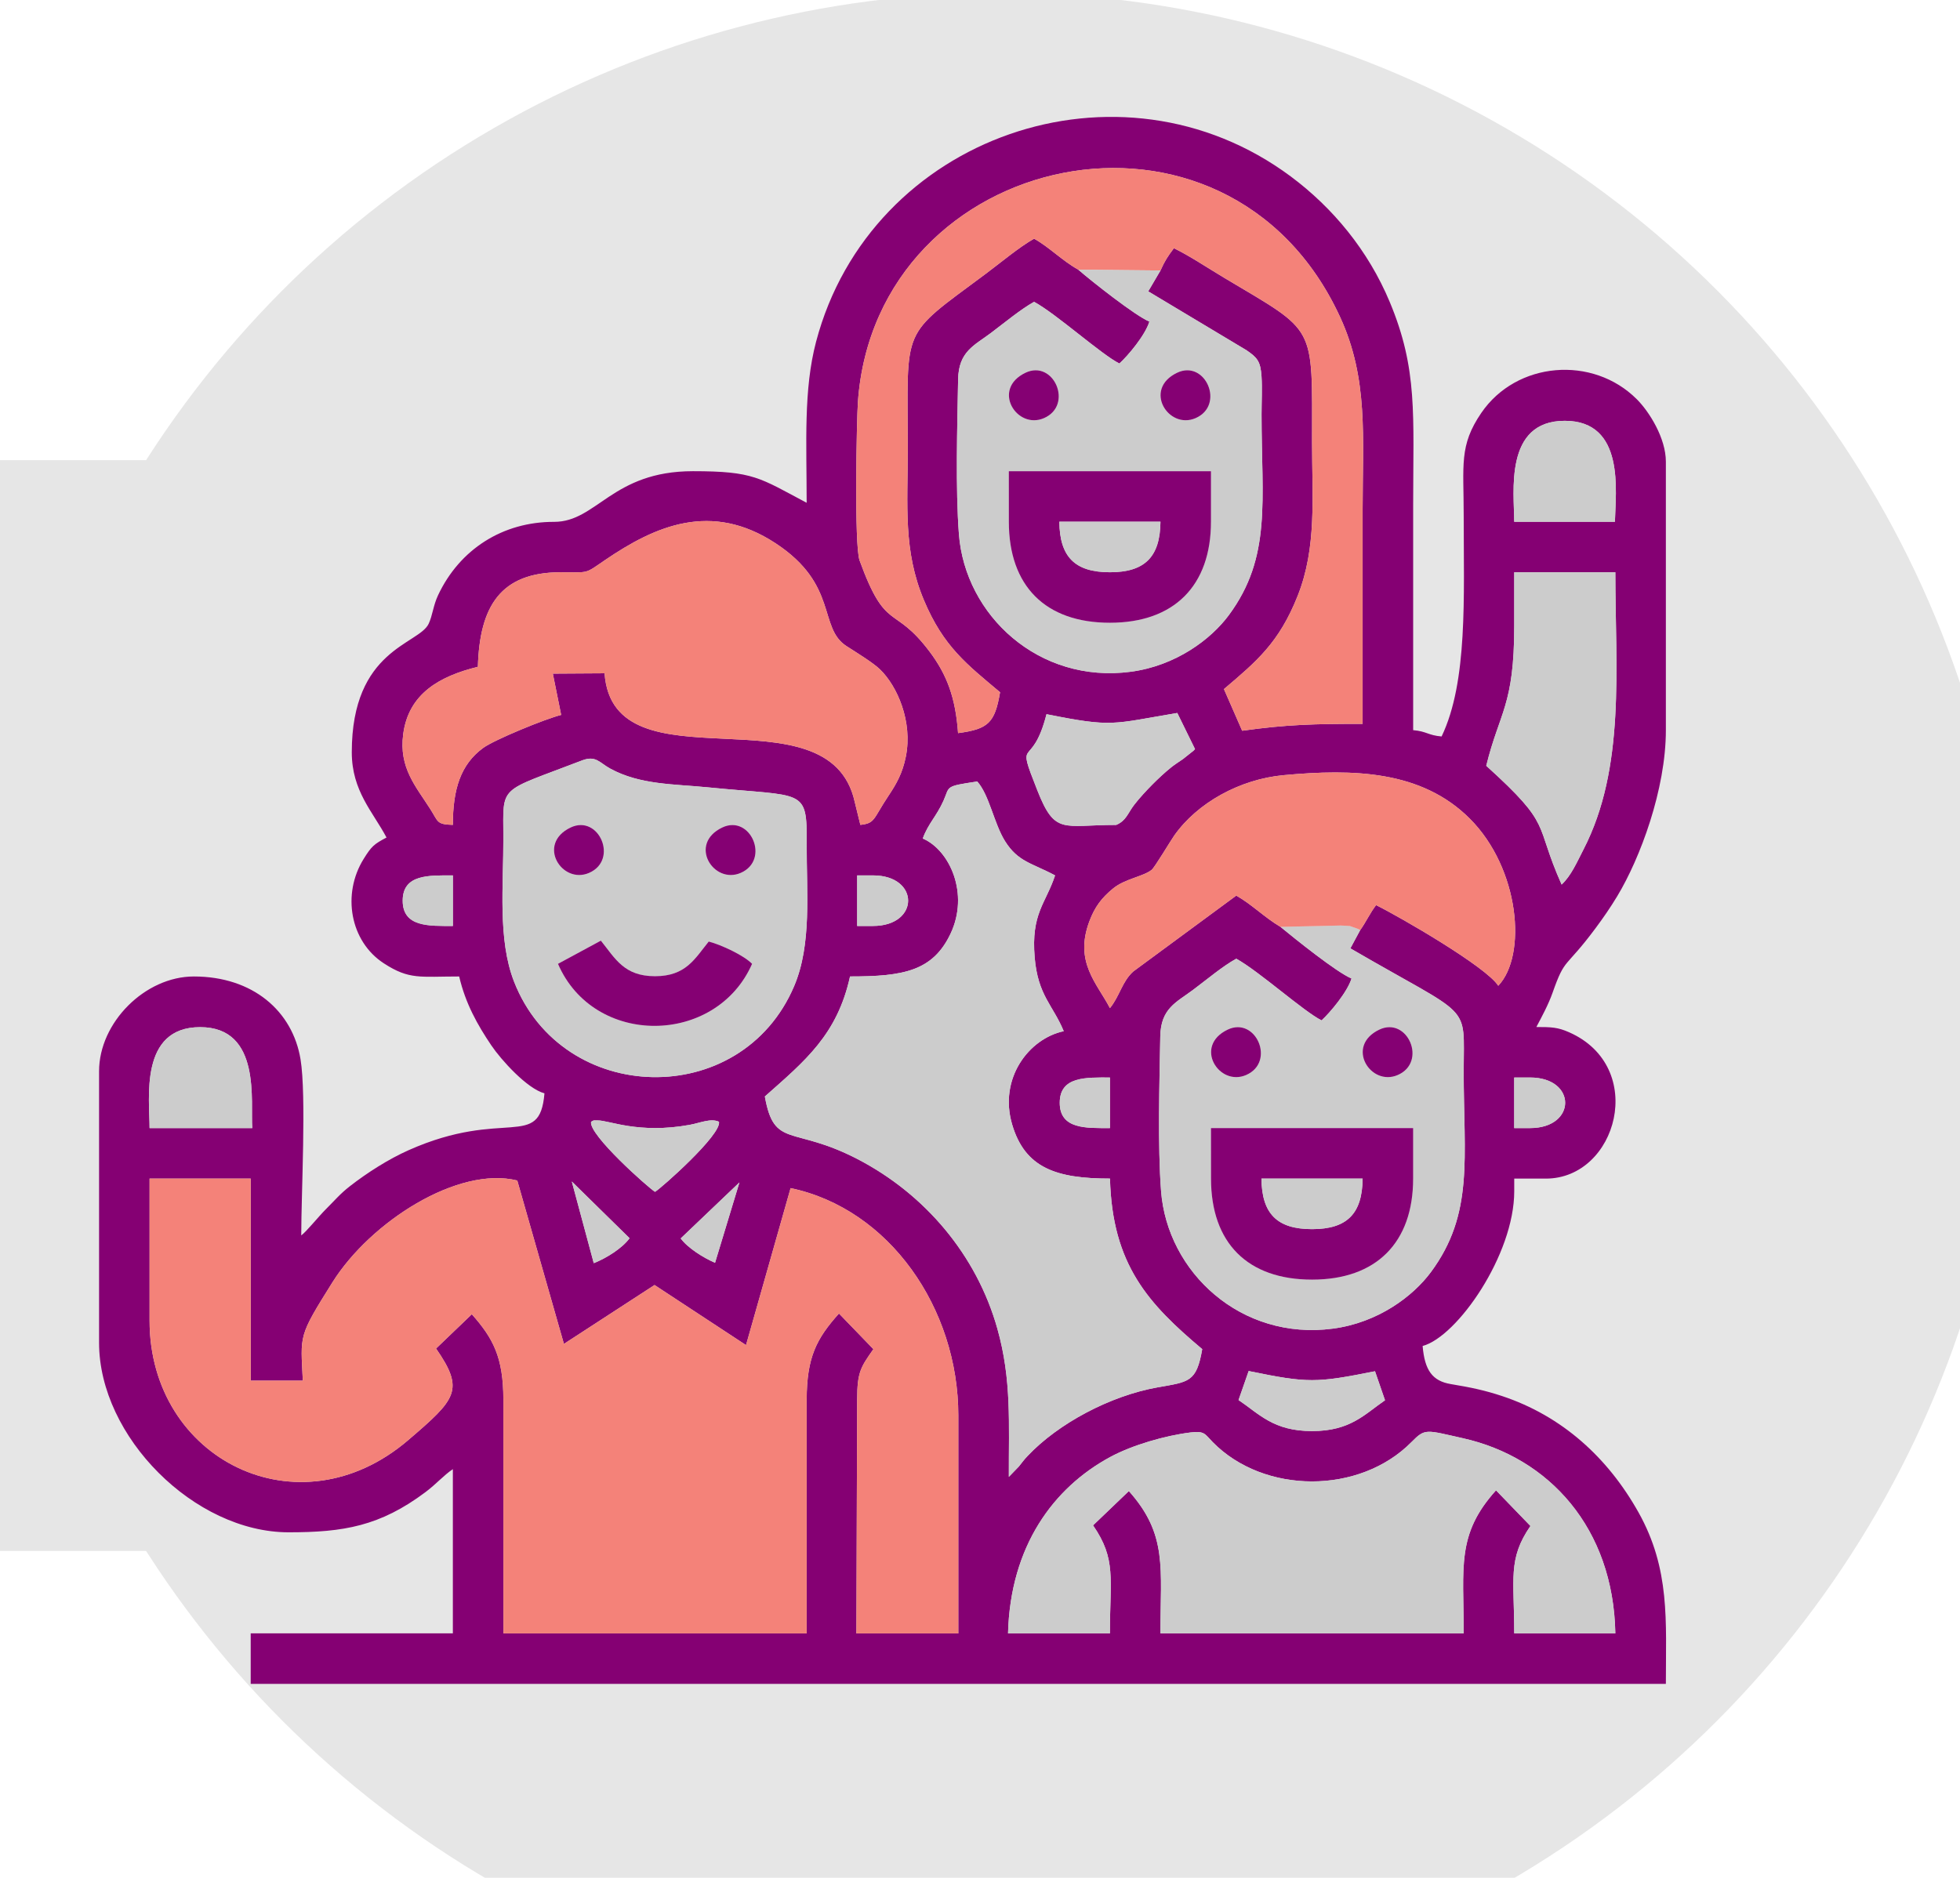
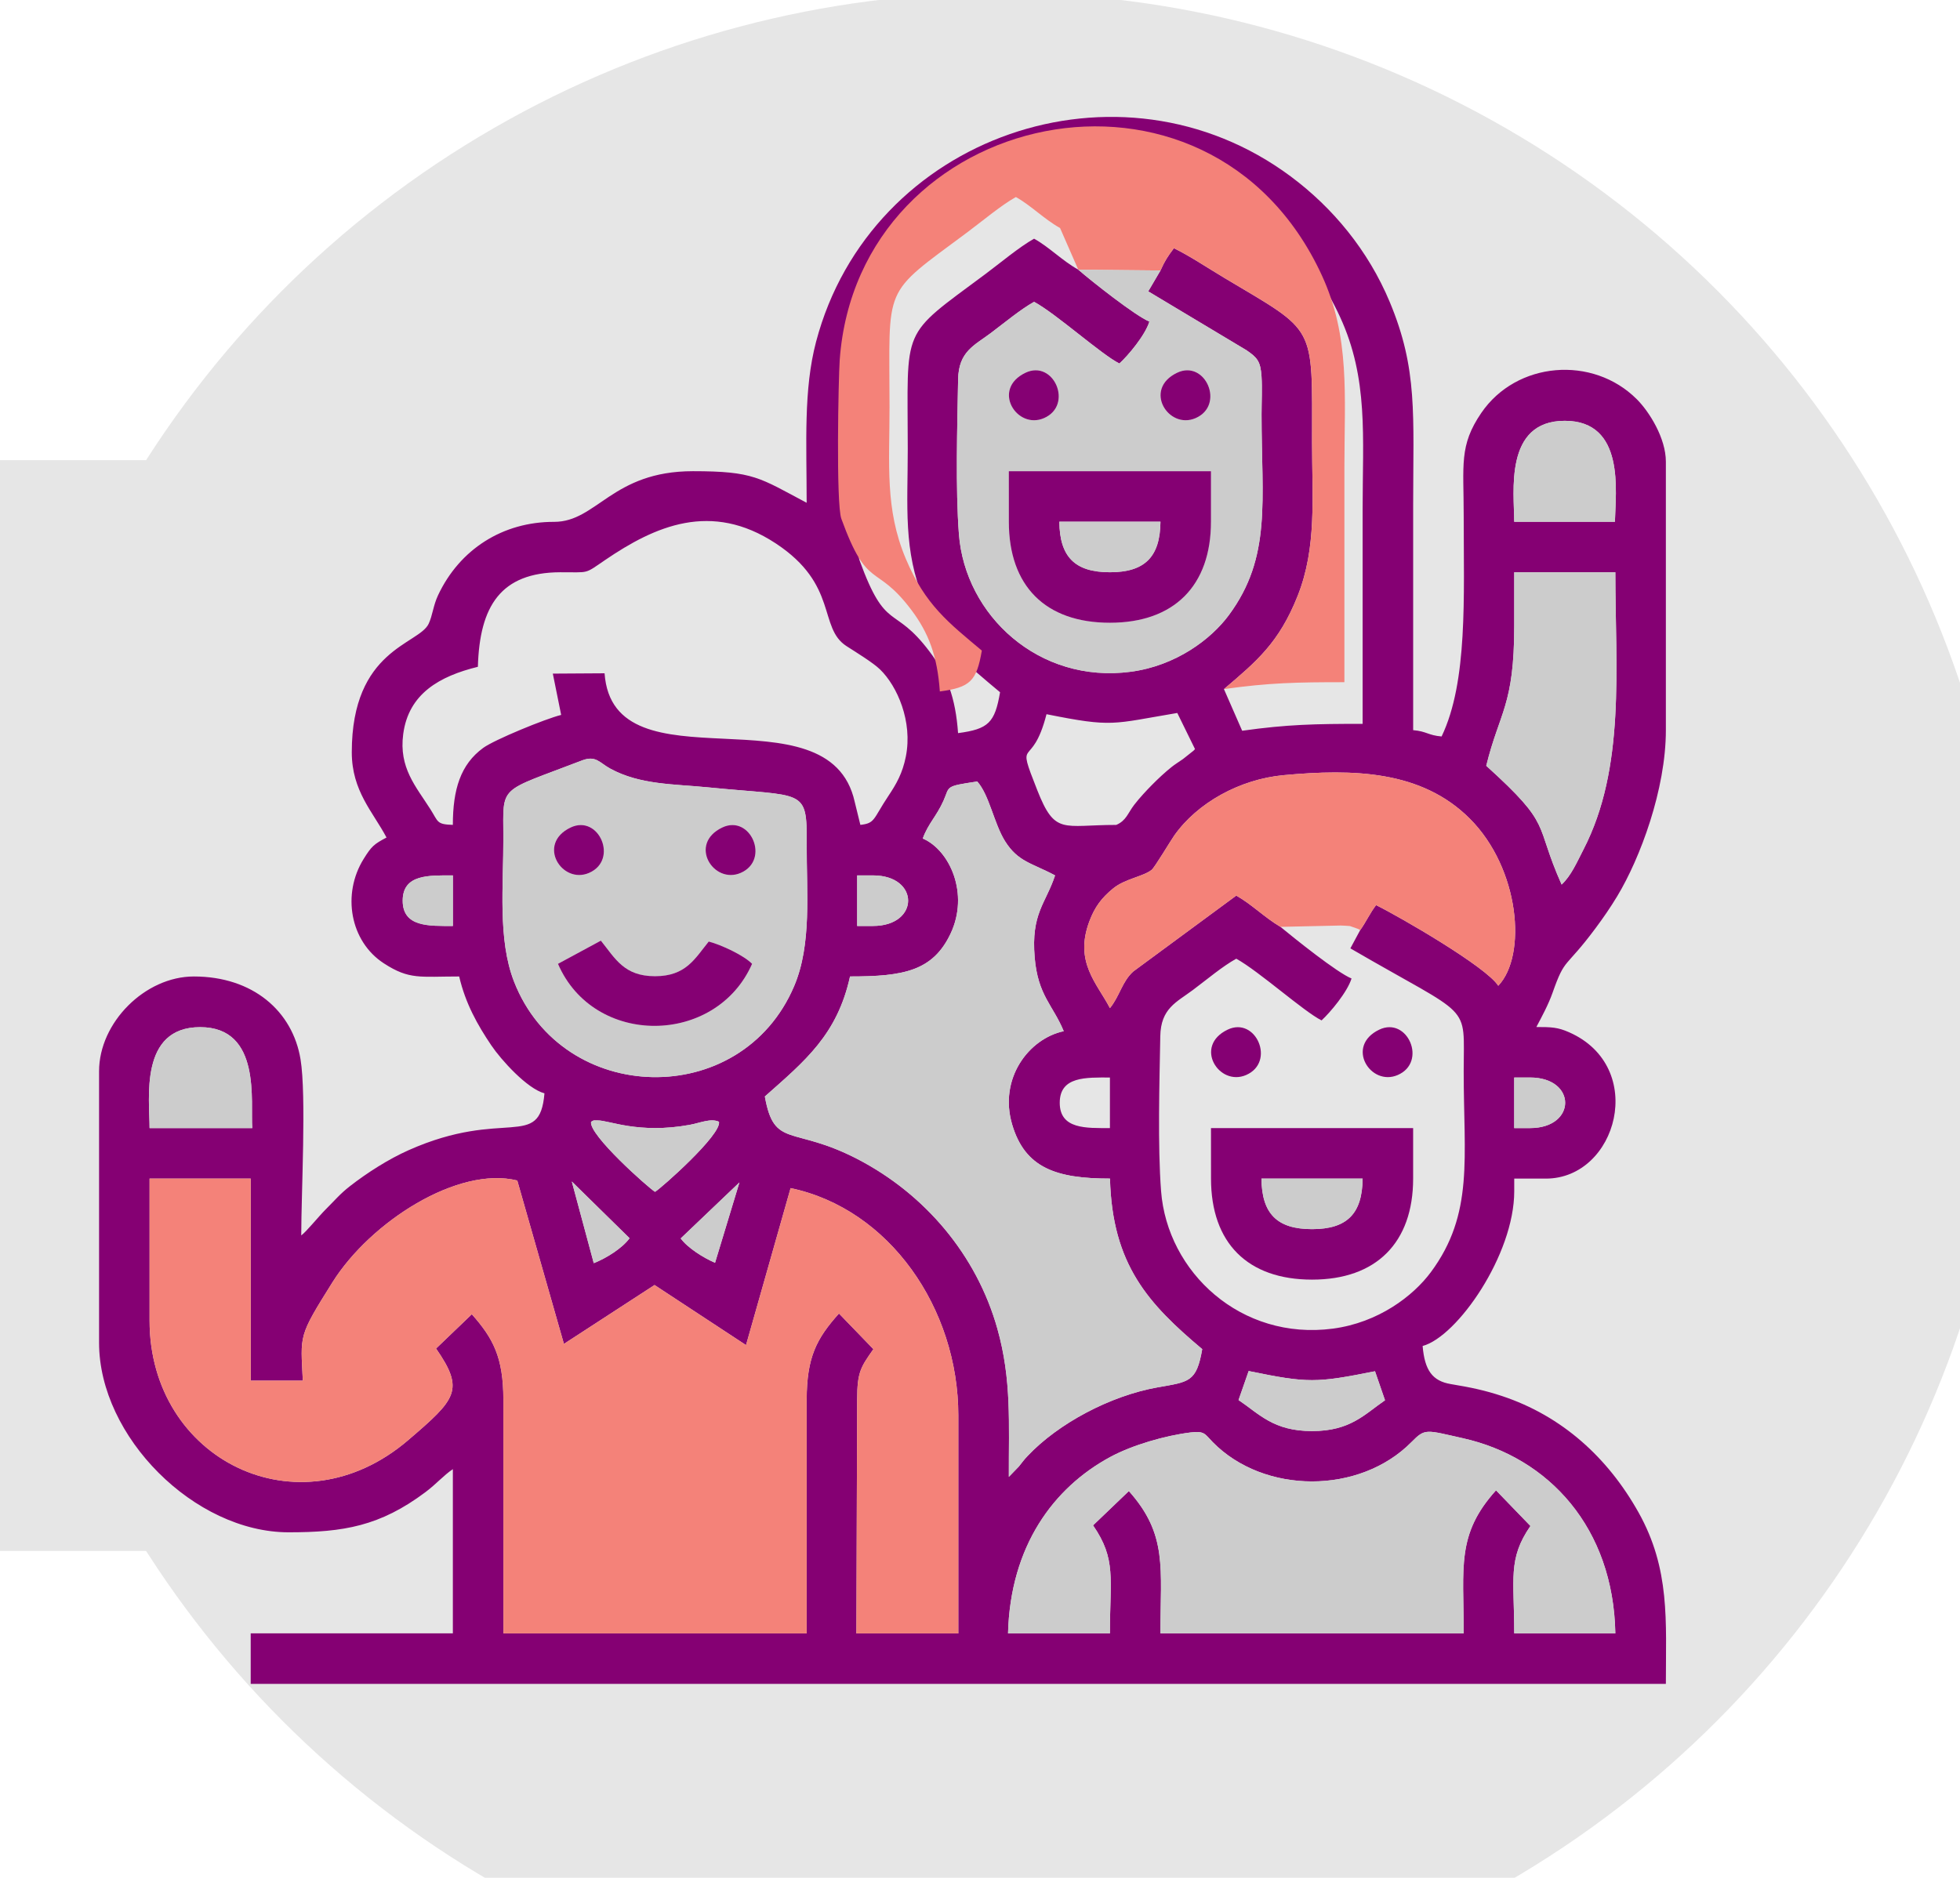
<svg xmlns="http://www.w3.org/2000/svg" viewBox="5542.461 6.727 1158.327 1109.987" style="max-height: 500px" version="1.1" xml:space="preserve" width="1158.327" height="1109.987">
  <defs>
    <style type="text/css">
   
    .fil2 {fill:#850073}
    .fil4 {fill:#CCCCCC}
    .fil0 {fill:#E6E6E6}
    .fil3 {fill:#F48279}
    .fil1 {fill:#4D4D4D;fill-rule:nonzero}
   
  </style>
  </defs>
  <g id="Capa_x0020_1">
    <g id="_2275295175488">
      <path d="M282.07 278.73l37.83 0 5607.16 0 37.83 0 0 2.25c159.67,18.88 284.58,155.62 284.58,320.16 0,164.53 -124.91,301.27 -284.58,320.16l0 2.25 -37.83 0 -5607.16 0 -37.83 0 0 -2.25c-159.67,-18.89 -284.58,-155.63 -284.58,-320.16 0,-164.54 124.91,-301.28 284.58,-320.16l0 -2.25z" class="fil0" />
      <circle r="598.7" cy="601.14" cx="6133.29" class="fil0" />
      <g>
        <path d="M1609.72 538.01c-2.48,0 -4.12,-1.17 -4.89,-3.5 -0.78,-2.33 -1.17,-5.13 -1.17,-8.4 0,-5.44 0.31,-11.23 0.93,-17.37 0.63,-6.14 1.25,-12.17 1.87,-18.07l12.83 -117.54 19.35 -0.23c6.38,-0.16 10.77,0.27 13.18,1.28 2.41,1.01 4,3.07 4.78,6.18l34.51 126.17 -12.12 -0.47 53.87 -117.31c2.02,-4.35 5.75,-8.04 11.19,-11.07 5.44,-3.04 12.05,-4.55 19.83,-4.55 3.11,0 5.48,0.74 7.11,2.21 1.63,1.48 2.21,4.32 1.75,8.52l-15.86 153.22 -18.66 0c-2.02,0 -3.57,-1.25 -4.66,-3.74 -1.09,-2.48 -1.63,-5.98 -1.63,-10.49 0,-6.37 0.19,-13.29 0.58,-20.76 0.39,-7.46 0.97,-14.61 1.75,-21.45l8.63 -73.7 1.4 0.94 -30.55 65.76c-6.22,13.37 -11.28,23.98 -15.16,31.84 -3.89,7.85 -7.04,13.72 -9.45,17.6 -2.41,3.89 -4.47,6.42 -6.18,7.58 -1.71,1.17 -3.5,1.75 -5.36,1.75 -2.02,0 -3.69,-0.43 -5.02,-1.28 -1.32,-0.86 -2.37,-2.68 -3.14,-5.48l-34.75 -118.94 2.1 -0.23 -6.53 60.4c-1.4,12.28 -2.02,22.08 -1.87,29.38 0.16,7.31 0.66,12.95 1.52,16.91 0.85,3.97 1.67,7.04 2.45,9.21 0.77,2.18 1.16,4.2 1.16,6.07 0,1.71 -0.93,3.15 -2.8,4.31 -1.86,1.17 -4.19,2.14 -6.99,2.92 -2.8,0.77 -5.48,1.36 -8.05,1.75 -2.56,0.38 -4.55,0.58 -5.95,0.58zm211.29 0.93c-11.97,0 -21.22,-3.77 -27.75,-11.31 -6.53,-7.54 -9.8,-17.92 -9.8,-31.13 0,-11.04 1.56,-21.15 4.67,-30.32 3.11,-9.17 7.46,-17.18 13.06,-24.02 5.6,-6.84 12.16,-12.13 19.7,-15.86 7.54,-3.73 15.75,-5.6 24.61,-5.6 10.57,0 18.65,2.26 24.25,6.77 5.6,4.51 8.4,10.96 8.4,19.35 0,8.55 -2.84,16.02 -8.51,22.39 -5.68,6.38 -13.84,11.82 -24.49,16.33 -10.65,4.5 -23.36,8.31 -38.13,11.42l-3.03 -13.99c8.55,-1.09 16.4,-2.95 23.55,-5.6 7.15,-2.64 12.91,-6.18 17.26,-10.61 4.35,-4.43 6.53,-9.68 6.53,-15.74 0,-4.2 -0.82,-7.38 -2.45,-9.56 -1.63,-2.18 -4.55,-3.27 -8.75,-3.27 -6.37,0 -11.77,2.34 -16.2,7 -4.43,4.67 -7.78,10.73 -10.03,18.19 -2.26,7.46 -3.38,15.39 -3.38,23.79 0,11.35 1.75,18.93 5.24,22.74 3.5,3.81 8.67,5.71 15.51,5.71 7.15,0 13.41,-1.13 18.78,-3.38 5.36,-2.26 9.98,-4.63 13.87,-7.11 1.25,-0.78 2.33,-1.4 3.27,-1.87 0.93,-0.47 1.71,-0.7 2.33,-0.7 0.78,0 1.4,0.31 1.86,0.93 0.47,0.63 0.7,1.32 0.7,2.1 0,2.8 -1.24,6.07 -3.73,9.8 -2.48,3.73 -6.02,7.38 -10.61,10.96 -4.58,3.57 -9.99,6.57 -16.21,8.98 -6.22,2.41 -13.06,3.61 -20.52,3.61zm103.78 0c-12.28,0 -21.69,-3.81 -28.22,-11.43 -6.53,-7.61 -9.79,-18.57 -9.79,-32.88 0,-13.99 2.76,-26.58 8.28,-37.78 5.52,-11.19 13.06,-20.02 22.62,-26.47 9.56,-6.45 20.48,-9.68 32.76,-9.68 6.53,0 12.29,0.86 17.26,2.57 4.98,1.71 7.46,5.29 7.46,10.73 0,2.33 -0.38,4.66 -1.16,6.99 -0.78,2.34 -1.79,4.28 -3.03,5.83 -1.25,1.56 -2.49,2.34 -3.74,2.34 -0.62,0 -1.47,-0.2 -2.56,-0.59 -1.09,-0.39 -2.02,-0.81 -2.8,-1.28 -1.71,-1.09 -3.77,-2.33 -6.18,-3.73 -2.41,-1.4 -5.05,-2.64 -7.93,-3.73 -2.87,-1.09 -5.87,-1.64 -8.98,-1.64 -4.82,0 -9.13,2.26 -12.94,6.77 -3.81,4.51 -6.8,10.49 -8.98,17.95 -2.18,7.47 -3.26,15.55 -3.26,24.26 0,11.5 1.75,19.16 5.24,22.97 3.5,3.81 8.59,5.71 15.28,5.71 5.6,0 10.34,-0.97 14.22,-2.91 3.89,-1.94 7.62,-4.16 11.2,-6.65 1.4,-0.93 2.49,-1.51 3.26,-1.75 0.78,-0.23 1.48,-0.35 2.1,-0.35 0.78,0 1.4,0.31 1.87,0.94 0.46,0.62 0.7,1.32 0.7,2.09 0,2.8 -1.17,6.03 -3.5,9.68 -2.33,3.66 -5.52,7.15 -9.56,10.5 -4.04,3.34 -8.59,6.1 -13.64,8.28 -5.06,2.17 -10.38,3.26 -15.98,3.26zm79.06 0c-8.71,0 -14.92,-3.54 -18.66,-10.61 -3.73,-7.07 -5.59,-16.99 -5.59,-29.73 0,-11.35 1.67,-21.77 5.01,-31.25 3.34,-9.49 7.89,-17.69 13.64,-24.61 5.76,-6.92 12.44,-12.28 20.06,-16.09 7.62,-3.81 15.7,-5.71 24.25,-5.71 6.69,0 12.79,0.89 18.31,2.68 5.52,1.79 10.22,3.61 14.11,5.48l-6.76 24.49c-4.2,-2.8 -8.9,-5.37 -14.11,-7.7 -5.21,-2.33 -10.03,-4.16 -14.46,-5.48 -4.43,-1.32 -7.74,-1.98 -9.91,-1.98 -4.36,0 -8.36,2.14 -12.01,6.41 -3.66,4.28 -6.53,10.18 -8.63,17.73 -2.1,7.54 -3.15,16.2 -3.15,26 0,9.02 0.66,15.86 1.98,20.52 1.32,4.66 3.46,7 6.42,7 2.02,0 5.44,-2.3 10.26,-6.88 4.82,-4.59 10.65,-12.25 17.49,-22.97 6.84,-10.73 14.07,-25.27 21.69,-43.61l6.53 20.75c-8.4,18.66 -16.41,33.51 -24.02,44.54 -7.62,11.04 -14.93,18.97 -21.93,23.79 -6.99,4.82 -13.83,7.23 -20.52,7.23zm55.74 -1.4c-3.11,0 -4.98,-1.51 -5.6,-4.55 -0.62,-3.03 -0.93,-6.25 -0.93,-9.67 0,-2.65 0.35,-5.91 1.05,-9.8 0.7,-3.89 1.59,-8.08 2.68,-12.59 1.09,-4.51 2.25,-8.94 3.5,-13.29l5.13 -17.5 -6.76 -6.06 5.59 -35.21c4.98,-0.78 9.37,-1.79 13.18,-3.04 3.81,-1.24 6.99,-2.33 9.56,-3.26 2.57,-0.93 4.39,-1.4 5.48,-1.4 1.71,0 2.57,0.93 2.57,2.8 0,0.78 -0.98,4.08 -2.92,9.91 -1.94,5.83 -4.04,13.25 -6.3,22.27 -2.25,9.02 -3.92,18.81 -5.01,29.39l-4.9 52 -16.32 0zm123.36 0c-1.71,0 -2.99,-0.81 -3.85,-2.45 -0.85,-1.63 -1.4,-3.46 -1.63,-5.48 -0.23,-2.02 -0.35,-3.65 -0.35,-4.89 0,-2.18 0.16,-4.98 0.47,-8.4 0.31,-3.42 0.7,-7.04 1.16,-10.84 0.47,-3.81 0.94,-7.12 1.4,-9.92l3.97 -24.25c0.46,-3.11 0.93,-6.02 1.4,-8.74 0.46,-2.73 0.7,-5.64 0.7,-8.75 0,-2.33 -0.47,-4.12 -1.4,-5.36 -0.94,-1.25 -2.18,-1.87 -3.73,-1.87 -2.02,0 -5.37,1.94 -10.03,5.83 -4.67,3.89 -9.64,9.45 -14.93,16.67 -5.28,7.23 -10.06,15.9 -14.34,26.01 -4.28,10.1 -7.03,21.38 -8.28,33.81l-6.06 -34.51c4.66,-13.53 9.91,-24.96 15.74,-34.28 5.83,-9.33 11.78,-16.87 17.84,-22.62 6.06,-5.76 11.93,-9.96 17.61,-12.6 5.67,-2.64 10.69,-3.96 15.04,-3.96 4.66,0 8.43,0.85 11.31,2.56 2.88,1.71 4.98,4.08 6.3,7.12 1.32,3.03 1.98,6.56 1.98,10.61 0,3.88 -0.27,7.73 -0.82,11.54 -0.54,3.81 -1.12,7.74 -1.75,11.78l-11.19 72.99 -16.56 0zm-69.73 0.93c-2.02,0 -3.53,-0.34 -4.55,-1.04 -1.01,-0.7 -1.55,-2.53 -1.63,-5.48 -0.08,-2.96 0.27,-7.7 1.05,-14.23l10.96 -97.02 16.33 0c2.33,0 4.43,1.71 6.29,5.13 1.87,3.42 2.8,7.31 2.8,11.67 0,2.02 -0.58,5.16 -1.75,9.44 -1.16,4.28 -2.52,8.78 -4.08,13.53 -1.55,4.74 -2.95,8.9 -4.2,12.47l-6.06 19.13 8.63 -1.4 -3.73 38.24c-0.16,1.56 -1.09,2.96 -2.8,4.2 -1.71,1.24 -3.73,2.26 -6.06,3.03 -2.34,0.78 -4.55,1.36 -6.65,1.75 -2.1,0.39 -3.61,0.58 -4.55,0.58zm125.47 0.47c-2.64,0 -4.35,-1.51 -5.13,-4.55 -0.78,-3.03 -1.17,-6.18 -1.17,-9.44 0,-5.6 0.27,-10.57 0.82,-14.93 0.54,-4.35 1.13,-9.17 1.75,-14.46l8.39 -74.86 16.33 0c3.11,0 5.13,1.71 6.06,5.13 0.93,3.42 1.4,7.31 1.4,11.67 0,2.17 -0.16,4.46 -0.47,6.87 -0.31,2.41 -0.77,6.11 -1.4,11.08l-4.43 38.02c-0.93,8.08 -1.78,14.84 -2.56,20.28 -0.78,5.45 -1.4,10.11 -1.87,14 -0.46,3.88 -0.93,7.62 -1.4,11.19l-16.32 0zm20.52 -131.53c-4.35,0 -8.12,-1.48 -11.31,-4.43 -3.19,-2.95 -4.78,-6.84 -4.78,-11.66 0,-5.75 1.86,-10.22 5.6,-13.41 3.73,-3.19 8,-4.78 12.82,-4.78 4.51,0 8.28,1.32 11.31,3.96 3.04,2.65 4.55,6.61 4.55,11.9 0,5.28 -1.79,9.68 -5.36,13.17 -3.58,3.5 -7.85,5.25 -12.83,5.25zm56.43 131.53c-11.81,0 -21.1,-1.83 -27.87,-5.48 -6.76,-3.65 -10.14,-8.59 -10.14,-14.81 0,-2.8 0.43,-5.4 1.28,-7.81 0.86,-2.41 2.14,-3.62 3.85,-3.62 0.62,0 1.32,0.16 2.1,0.47 0.78,0.31 2.25,1.17 4.43,2.57 3.11,2.02 6.57,3.88 10.38,5.59 3.81,1.71 7.69,3.07 11.66,4.08 3.96,1.02 7.66,1.52 11.08,1.52 4.97,0 8.59,-1.2 10.84,-3.61 2.25,-2.41 3.38,-5.64 3.38,-9.68 0,-2.96 -0.89,-5.41 -2.68,-7.35 -1.79,-1.94 -4.63,-4.16 -8.51,-6.64l-14.46 -9.33c-6.06,-3.89 -11.16,-8.05 -15.28,-12.48 -4.12,-4.43 -6.18,-10.22 -6.18,-17.37 0,-10.11 3.89,-18.31 11.66,-24.61 7.78,-6.29 18.74,-9.44 32.89,-9.44 9.95,0 17.25,1.01 21.92,3.03 4.66,2.02 6.99,5.52 6.99,10.49 0,3.89 -0.58,7.16 -1.74,9.8 -1.17,2.64 -2.76,3.96 -4.79,3.96 -0.62,0 -1.43,-0.15 -2.44,-0.46 -1.01,-0.31 -1.91,-0.7 -2.69,-1.17 -1.24,-0.78 -3.18,-1.87 -5.83,-3.26 -2.64,-1.4 -5.59,-2.69 -8.86,-3.85 -3.26,-1.17 -6.68,-1.75 -10.26,-1.75 -3.58,0 -6.49,1.05 -8.74,3.15 -2.26,2.1 -3.39,4.93 -3.39,8.51 0,2.95 0.94,5.44 2.8,7.46 1.87,2.02 4.98,4.12 9.33,6.3l15.16 6.99c6.37,2.96 11.54,6.42 15.51,10.38 3.96,3.97 5.94,9.84 5.94,17.61 0,9.17 -2.21,16.79 -6.64,22.85 -4.43,6.07 -10.26,10.58 -17.49,13.53 -7.23,2.95 -14.97,4.43 -23.21,4.43zm208.49 -1.4c-1.71,0 -2.96,-0.81 -3.73,-2.45 -0.78,-1.63 -1.25,-3.46 -1.4,-5.48 -0.16,-2.02 -0.23,-3.65 -0.23,-4.89 0,-2.18 0.15,-4.98 0.46,-8.4 0.31,-3.42 0.7,-7.04 1.17,-10.84 0.46,-3.81 0.93,-7.12 1.4,-9.92l3.96 -24.25c0.47,-3.11 0.93,-6.02 1.4,-8.74 0.47,-2.73 0.7,-5.64 0.7,-8.75 0,-2.33 -0.47,-4.12 -1.4,-5.36 -0.93,-1.25 -2.18,-1.87 -3.73,-1.87 -2.02,0 -5.36,1.94 -10.03,5.83 -4.66,3.89 -9.64,9.41 -14.92,16.56 -5.29,7.15 -10.11,15.78 -14.46,25.88 -4.36,10.11 -7.15,21.38 -8.4,33.82l-5.13 -34.28c6.38,-18.04 13.49,-32.42 21.34,-43.15 7.85,-10.72 15.66,-18.46 23.44,-23.2 7.77,-4.74 14.53,-7.11 20.29,-7.11 4.82,0 8.66,0.85 11.54,2.56 2.88,1.71 5.01,4.2 6.41,7.47 1.4,3.26 2.1,7.15 2.1,11.66 0,3.26 -0.27,6.72 -0.81,10.37 -0.55,3.66 -1.13,7.51 -1.75,11.55l-11.2 72.99 -17.02 0zm-138.53 0.93c-2.02,0 -3.53,-0.34 -4.55,-1.04 -1.01,-0.7 -1.55,-2.53 -1.63,-5.48 -0.08,-2.96 0.27,-7.7 1.05,-14.23l10.96 -97.02 16.33 0c3.11,0 5.4,1.71 6.88,5.13 1.47,3.42 2.21,7.31 2.21,11.67 0,2.02 -0.58,5.16 -1.75,9.44 -1.16,4.28 -2.52,8.78 -4.08,13.53 -1.55,4.74 -2.95,8.9 -4.2,12.47l-6.06 19.13 8.63 -1.4 -3.96 38.01c-0.16,1.55 -1.05,2.95 -2.69,4.2 -1.63,1.24 -3.53,2.29 -5.71,3.15 -2.18,0.85 -4.31,1.47 -6.41,1.86 -2.1,0.39 -3.77,0.58 -5.02,0.58zm68.8 0c-2.8,0 -4.51,-0.54 -5.13,-1.63 -0.62,-1.09 -0.93,-2.95 -0.93,-5.59 0,-2.34 0.27,-6.15 0.81,-11.43 0.55,-5.29 1.75,-13.37 3.62,-24.26l4.19 -24.02c0.63,-3.11 1.13,-6.18 1.52,-9.21 0.39,-3.03 0.58,-6.1 0.58,-9.21 0,-2.18 -0.39,-3.81 -1.16,-4.9 -0.78,-1.09 -2.02,-1.63 -3.73,-1.63 -2.18,0 -5.68,1.94 -10.5,5.83 -4.82,3.89 -9.91,9.41 -15.27,16.56 -5.37,7.15 -10.23,15.78 -14.58,25.88 -4.35,10.11 -7.15,21.38 -8.39,33.82l-5.6 -34.28c4.66,-13.53 9.95,-24.96 15.86,-34.28 5.9,-9.33 11.89,-16.87 17.95,-22.62 6.07,-5.76 11.86,-9.96 17.38,-12.6 5.52,-2.64 10.3,-3.96 14.34,-3.96 5.13,0 9.13,0.93 12.01,2.8 2.88,1.86 4.9,4.31 6.06,7.34 1.17,3.03 1.75,6.18 1.75,9.45 0,3.88 -0.62,7.93 -1.86,12.12 -1.25,4.2 -2.92,9.29 -5.02,15.28 -2.1,5.98 -4.39,13.64 -6.88,22.97l7.7 -2.8 -4.2 40.58c-0.15,1.55 -1.01,2.95 -2.56,4.2 -1.56,1.24 -3.46,2.25 -5.72,3.03 -2.25,0.78 -4.51,1.4 -6.76,1.87 -2.25,0.46 -4.08,0.69 -5.48,0.69zm157.18 0.24c-13.37,0 -23.75,-3.93 -31.14,-11.78 -7.38,-7.85 -11.07,-19.39 -11.07,-34.63 0,-10.11 1.67,-19.47 5.01,-28.1 3.34,-8.63 7.89,-16.21 13.64,-22.74 5.76,-6.53 12.4,-11.62 19.94,-15.28 7.54,-3.65 15.51,-5.48 23.91,-5.48 13.37,0 23.59,3.97 30.66,11.9 7.08,7.93 10.62,19.9 10.62,35.91 0,9.64 -1.6,18.7 -4.78,27.17 -3.19,8.47 -7.58,15.94 -13.18,22.39 -5.6,6.45 -12.13,11.5 -19.59,15.16 -7.46,3.65 -15.47,5.48 -24.02,5.48zm5.6 -17.49c5.9,0 11,-2.18 15.27,-6.53 4.28,-4.36 7.54,-10.34 9.8,-17.96 2.25,-7.62 3.38,-16.17 3.38,-25.65 0,-10.11 -1.52,-18.12 -4.55,-24.02 -3.03,-5.91 -8.05,-8.87 -15.04,-8.87 -5.76,0 -10.85,2.18 -15.28,6.53 -4.43,4.36 -7.85,10.3 -10.26,17.85 -2.41,7.54 -3.61,16.13 -3.61,25.76 0,10.73 1.71,18.89 5.13,24.49 3.42,5.6 8.47,8.4 15.16,8.4zm99.81 17.72c-11.81,0 -21.1,-1.83 -27.87,-5.48 -6.76,-3.65 -10.14,-8.59 -10.14,-14.81 0,-2.8 0.43,-5.4 1.28,-7.81 0.86,-2.41 2.14,-3.62 3.85,-3.62 0.62,0 1.32,0.16 2.1,0.47 0.78,0.31 2.25,1.17 4.43,2.57 3.11,2.02 6.57,3.88 10.38,5.59 3.81,1.71 7.69,3.07 11.66,4.08 3.96,1.02 7.66,1.52 11.08,1.52 4.97,0 8.59,-1.2 10.84,-3.61 2.25,-2.41 3.38,-5.64 3.38,-9.68 0,-2.96 -0.89,-5.41 -2.68,-7.35 -1.79,-1.94 -4.63,-4.16 -8.51,-6.64l-14.46 -9.33c-6.06,-3.89 -11.16,-8.05 -15.28,-12.48 -4.12,-4.43 -6.18,-10.22 -6.18,-17.37 0,-10.11 3.89,-18.31 11.66,-24.61 7.78,-6.29 18.74,-9.44 32.89,-9.44 9.95,0 17.25,1.01 21.92,3.03 4.66,2.02 6.99,5.52 6.99,10.49 0,3.89 -0.58,7.16 -1.74,9.8 -1.17,2.64 -2.76,3.96 -4.79,3.96 -0.62,0 -1.43,-0.15 -2.44,-0.46 -1.01,-0.31 -1.91,-0.7 -2.69,-1.17 -1.24,-0.78 -3.18,-1.87 -5.83,-3.26 -2.64,-1.4 -5.59,-2.69 -8.86,-3.85 -3.26,-1.17 -6.68,-1.75 -10.26,-1.75 -3.58,0 -6.49,1.05 -8.74,3.15 -2.26,2.1 -3.39,4.93 -3.39,8.51 0,2.95 0.94,5.44 2.8,7.46 1.87,2.02 4.98,4.12 9.33,6.3l15.16 6.99c6.37,2.96 11.54,6.42 15.51,10.38 3.96,3.97 5.94,9.84 5.94,17.61 0,9.17 -2.21,16.79 -6.64,22.85 -4.43,6.07 -10.26,10.58 -17.49,13.53 -7.23,2.95 -14.97,4.43 -23.21,4.43zm141.56 0c-8.39,0 -14.42,-3.42 -18.07,-10.26 -3.66,-6.84 -5.48,-16.87 -5.48,-30.08 0,-11.35 1.59,-21.77 4.78,-31.25 3.19,-9.49 7.65,-17.69 13.41,-24.61 5.75,-6.92 12.44,-12.28 20.05,-16.09 7.62,-3.81 15.86,-5.71 24.72,-5.71 5.45,0 10.85,0.89 16.21,2.68 5.37,1.79 9.99,3.61 13.88,5.48l-7.46 22.85c-4.2,-2.79 -8.59,-5.2 -13.18,-7.23 -4.59,-2.02 -8.79,-3.57 -12.59,-4.66 -3.81,-1.09 -6.73,-1.63 -8.75,-1.63 -4.51,0 -8.63,2.14 -12.36,6.41 -3.73,4.28 -6.72,10.18 -8.98,17.73 -2.25,7.54 -3.38,16.2 -3.38,26 0,9.02 0.66,15.86 1.98,20.52 1.32,4.66 3.46,7 6.42,7 2.48,0 6.33,-2.3 11.54,-6.88 5.21,-4.59 11.27,-12.25 18.19,-22.97 6.92,-10.73 14.19,-25.27 21.8,-43.61l6.77 20.75c-8.24,18.66 -16.4,33.51 -24.49,44.54 -8.08,11.04 -15.9,18.97 -23.44,23.79 -7.54,4.82 -14.73,7.23 -21.57,7.23zm61.57 -1.4c-1.71,0 -3.19,-0.97 -4.43,-2.91 -1.25,-1.95 -2.18,-4.32 -2.8,-7.12 -0.62,-2.79 -0.93,-5.36 -0.93,-7.69 0,-3.89 0.66,-8.32 1.98,-13.29 1.32,-4.98 2.99,-11.28 5.01,-18.89l4.67 -17.5 -6.77 -7.46 2.57 -24.49 3.26 -3.96 1.87 -61.33 18.19 0c2.33,0 4.24,1.01 5.71,3.03 1.48,2.02 2.57,4.39 3.27,7.11 0.7,2.72 1.05,5.33 1.05,7.81 0,1.56 -0.08,3.31 -0.24,5.25 -0.15,1.94 -0.46,4.59 -0.93,7.93 -0.46,3.34 -1.16,7.97 -2.1,13.88l-7.69 53.63c-1.09,7.47 -2.02,15.08 -2.8,22.86 -0.78,7.77 -1.36,15.31 -1.75,22.62 -0.39,7.31 -0.66,14.15 -0.82,20.52l-16.32 0zm79.99 1.4c-11.97,0 -21.22,-3.77 -27.75,-11.31 -6.53,-7.54 -9.8,-17.92 -9.8,-31.13 0,-11.04 1.56,-21.15 4.67,-30.32 3.11,-9.17 7.46,-17.18 13.06,-24.02 5.6,-6.84 12.16,-12.13 19.7,-15.86 7.54,-3.73 15.75,-5.6 24.61,-5.6 10.57,0 18.65,2.26 24.25,6.77 5.6,4.51 8.4,10.96 8.4,19.35 0,8.55 -2.84,16.02 -8.51,22.39 -5.68,6.38 -13.84,11.82 -24.49,16.33 -10.65,4.5 -23.36,8.31 -38.13,11.42l-3.03 -13.99c8.55,-1.09 16.4,-2.95 23.55,-5.6 7.15,-2.64 12.91,-6.18 17.26,-10.61 4.35,-4.43 6.53,-9.68 6.53,-15.74 0,-4.2 -0.82,-7.38 -2.45,-9.56 -1.63,-2.18 -4.55,-3.27 -8.75,-3.27 -6.37,0 -11.77,2.34 -16.2,7 -4.43,4.67 -7.78,10.73 -10.03,18.19 -2.26,7.46 -3.38,15.39 -3.38,23.79 0,11.35 1.75,18.93 5.24,22.74 3.5,3.81 8.67,5.71 15.51,5.71 7.15,0 13.41,-1.13 18.78,-3.38 5.36,-2.26 9.98,-4.63 13.87,-7.11 1.25,-0.78 2.33,-1.4 3.27,-1.87 0.93,-0.47 1.71,-0.7 2.33,-0.7 0.78,0 1.4,0.31 1.86,0.93 0.47,0.63 0.7,1.32 0.7,2.1 0,2.8 -1.24,6.07 -3.73,9.8 -2.48,3.73 -6.02,7.38 -10.61,10.96 -4.58,3.57 -9.99,6.57 -16.21,8.98 -6.22,2.41 -13.06,3.61 -20.52,3.61zm175.15 0c-6.69,0 -12.79,-0.89 -18.31,-2.68 -5.52,-1.79 -10.22,-3.62 -14.11,-5.48l7.46 -22.86c4.2,2.8 8.59,5.21 13.18,7.23 4.59,2.03 8.9,3.58 12.94,4.67 4.04,1.09 7.31,1.63 9.8,1.63 4.82,0 9.17,-2.14 13.06,-6.41 3.88,-4.28 6.95,-10.23 9.21,-17.84 2.25,-7.62 3.38,-16.25 3.38,-25.89 0,-9.02 -0.7,-15.86 -2.1,-20.52 -1.4,-4.67 -3.5,-7 -6.3,-7 -1.86,0 -5.4,2.14 -10.61,6.41 -5.2,4.28 -11.42,11.74 -18.65,22.39 -7.23,10.65 -14.89,25.54 -22.97,44.66l-5.13 -20.75c8.86,-19.59 17.21,-34.87 25.07,-45.83 7.85,-10.96 15.31,-18.66 22.38,-23.09 7.08,-4.43 13.88,-6.64 20.41,-6.64 9.64,0 16.09,3.65 19.36,10.96 3.26,7.31 4.89,17.1 4.89,29.38 0,15.08 -2.8,28.45 -8.39,40.11 -5.6,11.67 -13.14,20.84 -22.62,27.52 -9.49,6.69 -20.14,10.03 -31.95,10.03zm-42.21 47.34c-2.49,0 -4.47,-1.05 -5.95,-3.15 -1.48,-2.09 -2.49,-4.54 -3.03,-7.34 -0.55,-2.8 -0.82,-5.37 -0.82,-7.7 0,-3.11 0.16,-6.92 0.47,-11.42 0.31,-4.51 0.77,-9.88 1.4,-16.1l13.52 -119.87 16.33 0c2.17,0 3.92,0.94 5.24,2.8 1.33,1.87 2.3,4.08 2.92,6.65 0.62,2.56 0.93,5.01 0.93,7.35 0,2.95 -0.85,7.3 -2.56,13.05 -1.71,5.76 -3.97,13.22 -6.77,22.39l-5.36 17.73 7 0 -3.5 31.48 -2.1 3.03 -1.4 61.1 -16.32 0zm140.62 -47.34c-8.71,0 -14.92,-3.54 -18.66,-10.61 -3.73,-7.07 -5.59,-16.99 -5.59,-29.73 0,-11.35 1.67,-21.77 5.01,-31.25 3.34,-9.49 7.89,-17.69 13.64,-24.61 5.76,-6.92 12.44,-12.28 20.06,-16.09 7.62,-3.81 15.7,-5.71 24.25,-5.71 6.69,0 12.79,0.89 18.31,2.68 5.52,1.79 10.22,3.61 14.11,5.48l-6.76 24.49c-4.2,-2.8 -8.9,-5.37 -14.11,-7.7 -5.21,-2.33 -10.03,-4.16 -14.46,-5.48 -4.43,-1.32 -7.74,-1.98 -9.91,-1.98 -4.36,0 -8.36,2.14 -12.01,6.41 -3.66,4.28 -6.53,10.18 -8.63,17.73 -2.1,7.54 -3.15,16.2 -3.15,26 0,9.02 0.66,15.86 1.98,20.52 1.32,4.66 3.46,7 6.42,7 2.02,0 5.44,-2.3 10.26,-6.88 4.82,-4.59 10.65,-12.25 17.49,-22.97 6.84,-10.73 14.07,-25.27 21.69,-43.61l6.53 20.75c-8.4,18.66 -16.41,33.51 -24.02,44.54 -7.62,11.04 -14.93,18.97 -21.93,23.79 -6.99,4.82 -13.83,7.23 -20.52,7.23zm55.74 -1.4c-3.11,0 -4.98,-1.51 -5.6,-4.55 -0.62,-3.03 -0.93,-6.25 -0.93,-9.67 0,-2.65 0.35,-5.91 1.05,-9.8 0.7,-3.89 1.59,-8.08 2.68,-12.59 1.09,-4.51 2.25,-8.94 3.5,-13.29l5.13 -17.5 -6.76 -6.06 5.59 -35.21c4.98,-0.78 9.37,-1.79 13.18,-3.04 3.81,-1.24 6.99,-2.33 9.56,-3.26 2.57,-0.93 4.39,-1.4 5.48,-1.4 1.71,0 2.57,0.93 2.57,2.8 0,0.78 -0.98,4.08 -2.92,9.91 -1.94,5.83 -4.04,13.25 -6.3,22.27 -2.25,9.02 -3.92,18.81 -5.01,29.39l-4.9 52 -16.32 0zm73.22 -7.93l-5.6 -35.21c5.76,-14.93 11.63,-27.87 17.61,-38.83 5.99,-10.96 12.09,-19.47 18.31,-25.54 6.22,-6.06 12.51,-9.09 18.89,-9.09 3.58,0 6.14,1.12 7.7,3.38 1.55,2.25 2.33,5.09 2.33,8.51 0,3.11 -0.35,6.1 -1.05,8.98 -0.7,2.88 -1.71,5.25 -3.03,7.11 -1.33,1.87 -2.92,2.8 -4.78,2.8 -1.71,0 -3.62,-0.54 -5.72,-1.63 -2.1,-1.09 -4.93,-1.63 -8.51,-1.63 -2.33,0 -5.29,2.41 -8.86,7.23 -3.58,4.82 -7.27,11.23 -11.08,19.24 -3.81,8 -7.19,16.79 -10.14,26.35 -2.96,9.56 -4.98,19 -6.07,28.33zm-19.59 8.86c-2.02,0 -3.53,-0.34 -4.55,-1.04 -1.01,-0.7 -1.55,-2.53 -1.63,-5.48 -0.08,-2.96 0.27,-7.7 1.05,-14.23l10.96 -97.02 16.33 0c2.33,0 4.43,1.71 6.29,5.13 1.87,3.42 2.8,7.31 2.8,11.67 0,2.02 -0.58,5.16 -1.75,9.44 -1.16,4.28 -2.52,8.78 -4.08,13.53 -1.55,4.74 -2.95,8.9 -4.2,12.47l-6.06 19.13 8.63 -1.4 -4.2 38.94c-0.15,1.56 -1.09,2.92 -2.8,4.08 -1.71,1.17 -3.69,2.1 -5.94,2.8 -2.26,0.7 -4.4,1.21 -6.42,1.52 -2.02,0.31 -3.49,0.46 -4.43,0.46z" class="fil1" />
        <path d="M3489.15 538.94c-7.46,0 -12.71,-2.18 -15.74,-6.53 -3.03,-4.35 -4,-11.19 -2.91,-20.52l9.09 -71.13 -7.46 0c-2.33,0 -3.5,-1.24 -3.5,-3.73 0,-1.56 1.05,-3.81 3.15,-6.76 2.1,-2.96 4.78,-6.22 8.05,-9.8 3.26,-3.58 6.64,-7 10.14,-10.26 3.5,-3.27 6.72,-5.95 9.68,-8.05 2.95,-2.1 5.21,-3.14 6.76,-3.14 1.71,0 2.88,0.66 3.5,1.98 0.62,1.32 0.78,2.99 0.47,5.01l-2.1 18.43 26.12 0c2.33,0 3.69,0.38 4.08,1.16 0.39,0.78 0.27,2.02 -0.35,3.73 -1.87,5.29 -3.62,8.51 -5.25,9.68 -1.63,1.17 -4.62,1.75 -8.98,1.75l-18.65 0 -5.84 49.91c-0.31,2.95 -0.58,5.75 -0.81,8.39 -0.23,2.65 -0.35,5.06 -0.35,7.23 0,3.58 0.85,6.1 2.56,7.58 1.71,1.48 4.51,2.22 8.4,2.22 3.73,0 6.96,-0.78 9.68,-2.34 2.72,-1.55 4.62,-2.33 5.71,-2.33 1.25,0 1.87,0.78 1.87,2.33 0,1.56 -0.82,3.74 -2.45,6.53 -1.63,2.8 -4.04,5.64 -7.23,8.52 -3.19,2.87 -7.11,5.28 -11.78,7.23 -4.66,1.94 -9.95,2.91 -15.86,2.91zm63.44 0c-2.64,0 -4.35,-1.51 -5.13,-4.55 -0.78,-3.03 -1.17,-6.18 -1.17,-9.44 0,-5.6 0.27,-10.57 0.82,-14.93 0.54,-4.35 1.13,-9.17 1.75,-14.46l8.39 -74.86 16.33 0c3.11,0 5.13,1.71 6.06,5.13 0.93,3.42 1.4,7.31 1.4,11.67 0,2.17 -0.16,4.46 -0.47,6.87 -0.31,2.41 -0.77,6.11 -1.4,11.08l-4.43 38.02c-0.93,8.08 -1.78,14.84 -2.56,20.28 -0.78,5.45 -1.4,10.11 -1.87,14 -0.46,3.88 -0.93,7.62 -1.4,11.19l-16.32 0zm20.52 -131.53c-4.35,0 -8.12,-1.48 -11.31,-4.43 -3.19,-2.95 -4.78,-6.84 -4.78,-11.66 0,-5.75 1.86,-10.22 5.6,-13.41 3.73,-3.19 8,-4.78 12.82,-4.78 4.51,0 8.28,1.32 11.31,3.96 3.04,2.65 4.55,6.61 4.55,11.9 0,5.28 -1.79,9.68 -5.36,13.17 -3.58,3.5 -7.85,5.25 -12.83,5.25zm60.63 131.53c-12.28,0 -21.69,-3.81 -28.22,-11.43 -6.53,-7.61 -9.79,-18.57 -9.79,-32.88 0,-13.99 2.76,-26.58 8.28,-37.78 5.52,-11.19 13.06,-20.02 22.62,-26.47 9.56,-6.45 20.48,-9.68 32.76,-9.68 6.53,0 12.29,0.86 17.26,2.57 4.98,1.71 7.46,5.29 7.46,10.73 0,2.33 -0.38,4.66 -1.16,6.99 -0.78,2.34 -1.79,4.28 -3.03,5.83 -1.25,1.56 -2.49,2.34 -3.74,2.34 -0.62,0 -1.47,-0.2 -2.56,-0.59 -1.09,-0.39 -2.02,-0.81 -2.8,-1.28 -1.71,-1.09 -3.77,-2.33 -6.18,-3.73 -2.41,-1.4 -5.05,-2.64 -7.93,-3.73 -2.87,-1.09 -5.87,-1.64 -8.98,-1.64 -4.82,0 -9.13,2.26 -12.94,6.77 -3.81,4.51 -6.8,10.49 -8.98,17.95 -2.18,7.47 -3.26,15.55 -3.26,24.26 0,11.5 1.75,19.16 5.24,22.97 3.5,3.81 8.59,5.71 15.28,5.71 5.6,0 10.34,-0.97 14.22,-2.91 3.89,-1.94 7.62,-4.16 11.2,-6.65 1.4,-0.93 2.49,-1.51 3.26,-1.75 0.78,-0.23 1.48,-0.35 2.1,-0.35 0.78,0 1.4,0.31 1.87,0.94 0.46,0.62 0.7,1.32 0.7,2.09 0,2.8 -1.17,6.03 -3.5,9.68 -2.33,3.66 -5.52,7.15 -9.56,10.5 -4.04,3.34 -8.59,6.1 -13.64,8.28 -5.06,2.17 -10.38,3.26 -15.98,3.26zm68.57 0c-2.64,0 -4.35,-1.51 -5.13,-4.55 -0.78,-3.03 -1.17,-6.18 -1.17,-9.44 0,-5.6 0.27,-10.57 0.82,-14.93 0.54,-4.35 1.13,-9.17 1.75,-14.46l8.39 -74.86 16.33 0c3.11,0 5.13,1.71 6.06,5.13 0.93,3.42 1.4,7.31 1.4,11.67 0,2.17 -0.16,4.46 -0.47,6.87 -0.31,2.41 -0.77,6.11 -1.4,11.08l-4.43 38.02c-0.93,8.08 -1.78,14.84 -2.56,20.28 -0.78,5.45 -1.4,10.11 -1.87,14 -0.46,3.88 -0.93,7.62 -1.4,11.19l-16.32 0zm20.52 -131.53c-4.35,0 -8.12,-1.48 -11.31,-4.43 -3.19,-2.95 -4.78,-6.84 -4.78,-11.66 0,-5.75 1.86,-10.22 5.6,-13.41 3.73,-3.19 8,-4.78 12.82,-4.78 4.51,0 8.28,1.32 11.31,3.96 3.04,2.65 4.55,6.61 4.55,11.9 0,5.28 -1.79,9.68 -5.36,13.17 -3.58,3.5 -7.85,5.25 -12.83,5.25zm74.86 131.53c-6.69,0 -12.79,-0.89 -18.31,-2.68 -5.52,-1.79 -10.22,-3.62 -14.11,-5.48l7.46 -22.86c4.2,2.8 8.59,5.21 13.18,7.23 4.59,2.03 8.9,3.58 12.94,4.67 4.04,1.09 7.31,1.63 9.8,1.63 4.82,0 9.17,-2.14 13.06,-6.41 3.88,-4.28 6.95,-10.23 9.21,-17.84 2.25,-7.62 3.38,-16.25 3.38,-25.89 0,-9.02 -0.7,-15.86 -2.1,-20.52 -1.4,-4.67 -3.5,-7 -6.3,-7 -1.86,0 -5.4,2.14 -10.61,6.41 -5.2,4.28 -11.42,11.74 -18.65,22.39 -7.23,10.65 -14.89,25.54 -22.97,44.66l-5.13 -20.75c8.86,-19.59 17.21,-34.87 25.07,-45.83 7.85,-10.96 15.31,-18.66 22.38,-23.09 7.08,-4.43 13.88,-6.64 20.41,-6.64 9.64,0 16.09,3.65 19.36,10.96 3.26,7.31 4.89,17.1 4.89,29.38 0,15.08 -2.8,28.45 -8.39,40.11 -5.6,11.67 -13.14,20.84 -22.62,27.52 -9.49,6.69 -20.14,10.03 -31.95,10.03zm-42.21 47.34c-2.49,0 -4.47,-1.05 -5.95,-3.15 -1.48,-2.09 -2.49,-4.54 -3.03,-7.34 -0.55,-2.8 -0.82,-5.37 -0.82,-7.7 0,-3.11 0.16,-6.92 0.47,-11.42 0.31,-4.51 0.77,-9.88 1.4,-16.1l13.52 -119.87 16.33 0c2.17,0 3.92,0.94 5.24,2.8 1.33,1.87 2.3,4.08 2.92,6.65 0.62,2.56 0.93,5.01 0.93,7.35 0,2.95 -0.85,7.3 -2.56,13.05 -1.71,5.76 -3.97,13.22 -6.77,22.39l-5.36 17.73 7 0 -3.5 31.48 -2.1 3.03 -1.4 61.1 -16.32 0zm140.62 -47.34c-8.71,0 -14.92,-3.54 -18.66,-10.61 -3.73,-7.07 -5.59,-16.99 -5.59,-29.73 0,-11.35 1.67,-21.77 5.01,-31.25 3.34,-9.49 7.89,-17.69 13.64,-24.61 5.76,-6.92 12.44,-12.28 20.06,-16.09 7.62,-3.81 15.7,-5.71 24.25,-5.71 6.69,0 12.79,0.89 18.31,2.68 5.52,1.79 10.22,3.61 14.11,5.48l-6.76 24.49c-4.2,-2.8 -8.9,-5.37 -14.11,-7.7 -5.21,-2.33 -10.03,-4.16 -14.46,-5.48 -4.43,-1.32 -7.74,-1.98 -9.91,-1.98 -4.36,0 -8.36,2.14 -12.01,6.41 -3.66,4.28 -6.53,10.18 -8.63,17.73 -2.1,7.54 -3.15,16.2 -3.15,26 0,9.02 0.66,15.86 1.98,20.52 1.32,4.66 3.46,7 6.42,7 2.02,0 5.44,-2.3 10.26,-6.88 4.82,-4.59 10.65,-12.25 17.49,-22.97 6.84,-10.73 14.07,-25.27 21.69,-43.61l6.53 20.75c-8.4,18.66 -16.41,33.51 -24.02,44.54 -7.62,11.04 -14.93,18.97 -21.93,23.79 -6.99,4.82 -13.83,7.23 -20.52,7.23zm55.74 -1.4c-3.11,0 -4.98,-1.51 -5.6,-4.55 -0.62,-3.03 -0.93,-6.25 -0.93,-9.67 0,-2.65 0.35,-5.91 1.05,-9.8 0.7,-3.89 1.59,-8.08 2.68,-12.59 1.09,-4.51 2.25,-8.94 3.5,-13.29l5.13 -17.5 -6.76 -6.06 5.59 -35.21c4.98,-0.78 9.37,-1.79 13.18,-3.04 3.81,-1.24 6.99,-2.33 9.56,-3.26 2.57,-0.93 4.39,-1.4 5.48,-1.4 1.71,0 2.57,0.93 2.57,2.8 0,0.78 -0.98,4.08 -2.92,9.91 -1.94,5.83 -4.04,13.25 -6.3,22.27 -2.25,9.02 -3.92,18.81 -5.01,29.39l-4.9 52 -16.32 0zm81.85 1.4c-12.28,0 -21.69,-3.81 -28.22,-11.43 -6.53,-7.61 -9.79,-18.57 -9.79,-32.88 0,-13.99 2.76,-26.58 8.28,-37.78 5.52,-11.19 13.06,-20.02 22.62,-26.47 9.56,-6.45 20.48,-9.68 32.76,-9.68 6.53,0 12.29,0.86 17.26,2.57 4.98,1.71 7.46,5.29 7.46,10.73 0,2.33 -0.38,4.66 -1.16,6.99 -0.78,2.34 -1.79,4.28 -3.03,5.83 -1.25,1.56 -2.49,2.34 -3.74,2.34 -0.62,0 -1.47,-0.2 -2.56,-0.59 -1.09,-0.39 -2.02,-0.81 -2.8,-1.28 -1.71,-1.09 -3.77,-2.33 -6.18,-3.73 -2.41,-1.4 -5.05,-2.64 -7.93,-3.73 -2.87,-1.09 -5.87,-1.64 -8.98,-1.64 -4.82,0 -9.13,2.26 -12.94,6.77 -3.81,4.51 -6.8,10.49 -8.98,17.95 -2.18,7.47 -3.26,15.55 -3.26,24.26 0,11.5 1.75,19.16 5.24,22.97 3.5,3.81 8.59,5.71 15.28,5.71 5.6,0 10.34,-0.97 14.22,-2.91 3.89,-1.94 7.62,-4.16 11.2,-6.65 1.4,-0.93 2.49,-1.51 3.26,-1.75 0.78,-0.23 1.48,-0.35 2.1,-0.35 0.78,0 1.4,0.31 1.87,0.94 0.46,0.62 0.7,1.32 0.7,2.09 0,2.8 -1.17,6.03 -3.5,9.68 -2.33,3.66 -5.52,7.15 -9.56,10.5 -4.04,3.34 -8.59,6.1 -13.64,8.28 -5.06,2.17 -10.38,3.26 -15.98,3.26zm68.57 0c-2.64,0 -4.35,-1.51 -5.13,-4.55 -0.78,-3.03 -1.17,-6.18 -1.17,-9.44 0,-5.6 0.27,-10.57 0.82,-14.93 0.54,-4.35 1.13,-9.17 1.75,-14.46l8.39 -74.86 16.33 0c3.11,0 5.13,1.71 6.06,5.13 0.93,3.42 1.4,7.31 1.4,11.67 0,2.17 -0.16,4.46 -0.47,6.87 -0.31,2.41 -0.77,6.11 -1.4,11.08l-4.43 38.02c-0.93,8.08 -1.78,14.84 -2.56,20.28 -0.78,5.45 -1.4,10.11 -1.87,14 -0.46,3.88 -0.93,7.62 -1.4,11.19l-16.32 0zm20.52 -131.53c-4.35,0 -8.12,-1.48 -11.31,-4.43 -3.19,-2.95 -4.78,-6.84 -4.78,-11.66 0,-5.75 1.86,-10.22 5.6,-13.41 3.73,-3.19 8,-4.78 12.82,-4.78 4.51,0 8.28,1.32 11.31,3.96 3.04,2.65 4.55,6.61 4.55,11.9 0,5.28 -1.79,9.68 -5.36,13.17 -3.58,3.5 -7.85,5.25 -12.83,5.25zm64.83 131.3c-13.37,0 -23.75,-3.93 -31.14,-11.78 -7.38,-7.85 -11.07,-19.39 -11.07,-34.63 0,-10.11 1.67,-19.47 5.01,-28.1 3.34,-8.63 7.89,-16.21 13.64,-22.74 5.76,-6.53 12.4,-11.62 19.94,-15.28 7.54,-3.65 15.51,-5.48 23.91,-5.48 13.37,0 23.59,3.97 30.66,11.9 7.08,7.93 10.62,19.9 10.62,35.91 0,9.64 -1.6,18.7 -4.78,27.17 -3.19,8.47 -7.58,15.94 -13.18,22.39 -5.6,6.45 -12.13,11.5 -19.59,15.16 -7.46,3.65 -15.47,5.48 -24.02,5.48zm5.6 -17.49c5.9,0 11,-2.18 15.27,-6.53 4.28,-4.36 7.54,-10.34 9.8,-17.96 2.25,-7.62 3.38,-16.17 3.38,-25.65 0,-10.11 -1.52,-18.12 -4.55,-24.02 -3.03,-5.91 -8.05,-8.87 -15.04,-8.87 -5.76,0 -10.85,2.18 -15.28,6.53 -4.43,4.36 -7.85,10.3 -10.26,17.85 -2.41,7.54 -3.61,16.13 -3.61,25.76 0,10.73 1.71,18.89 5.13,24.49 3.42,5.6 8.47,8.4 15.16,8.4zm-16.56 -114.51c-1.25,0.93 -1.87,1.94 -1.87,3.03 0,1.09 0.66,1.99 1.98,2.68 1.33,0.7 2.69,1.05 4.09,1.05 0.77,0 1.59,-0.03 2.44,-0.11 0.86,-0.08 1.75,-0.35 2.69,-0.82l42.67 -20.29c1.56,-0.78 2.61,-1.51 3.15,-2.21 0.55,-0.7 0.82,-1.67 0.82,-2.92 0,-2.64 -0.66,-5.01 -1.98,-7.11 -1.33,-2.1 -2.92,-3.81 -4.79,-5.13 -1.86,-1.32 -3.8,-1.98 -5.83,-1.98 -2.17,0 -4.12,0.7 -5.83,2.09l-37.54 31.72zm162.08 130.83c-1.71,0 -2.99,-0.81 -3.85,-2.45 -0.85,-1.63 -1.4,-3.46 -1.63,-5.48 -0.23,-2.02 -0.35,-3.65 -0.35,-4.89 0,-2.18 0.16,-4.98 0.47,-8.4 0.31,-3.42 0.7,-7.04 1.16,-10.84 0.47,-3.81 0.94,-7.12 1.4,-9.92l3.97 -24.25c0.46,-3.11 0.93,-6.02 1.4,-8.74 0.46,-2.73 0.7,-5.64 0.7,-8.75 0,-2.33 -0.47,-4.12 -1.4,-5.36 -0.94,-1.25 -2.18,-1.87 -3.73,-1.87 -2.02,0 -5.37,1.94 -10.03,5.83 -4.67,3.89 -9.64,9.45 -14.93,16.67 -5.28,7.23 -10.06,15.9 -14.34,26.01 -4.28,10.1 -7.03,21.38 -8.28,33.81l-6.06 -34.51c4.66,-13.53 9.91,-24.96 15.74,-34.28 5.83,-9.33 11.78,-16.87 17.84,-22.62 6.06,-5.76 11.93,-9.96 17.61,-12.6 5.67,-2.64 10.69,-3.96 15.04,-3.96 4.66,0 8.43,0.85 11.31,2.56 2.88,1.71 4.98,4.08 6.3,7.12 1.32,3.03 1.98,6.56 1.98,10.61 0,3.88 -0.27,7.73 -0.82,11.54 -0.54,3.81 -1.12,7.74 -1.75,11.78l-11.19 72.99 -16.56 0zm-69.73 0.93c-2.02,0 -3.53,-0.34 -4.55,-1.04 -1.01,-0.7 -1.55,-2.53 -1.63,-5.48 -0.08,-2.96 0.27,-7.7 1.05,-14.23l10.96 -97.02 16.33 0c2.33,0 4.43,1.71 6.29,5.13 1.87,3.42 2.8,7.31 2.8,11.67 0,2.02 -0.58,5.16 -1.75,9.44 -1.16,4.28 -2.52,8.78 -4.08,13.53 -1.55,4.74 -2.95,8.9 -4.2,12.47l-6.06 19.13 8.63 -1.4 -3.73 38.24c-0.16,1.56 -1.09,2.96 -2.8,4.2 -1.71,1.24 -3.73,2.26 -6.06,3.03 -2.34,0.78 -4.55,1.36 -6.65,1.75 -2.1,0.39 -3.61,0.58 -4.55,0.58z" class="fil1" />
      </g>
      <g>
        <path d="M1495.78 781.72c-12.28,0 -21.69,-3.81 -28.22,-11.43 -6.53,-7.61 -9.79,-18.57 -9.79,-32.88 0,-13.99 2.76,-26.58 8.28,-37.78 5.52,-11.19 13.06,-20.02 22.62,-26.47 9.56,-6.45 20.48,-9.68 32.76,-9.68 6.53,0 12.29,0.86 17.26,2.57 4.98,1.71 7.46,5.29 7.46,10.73 0,2.33 -0.38,4.66 -1.16,6.99 -0.78,2.34 -1.79,4.28 -3.03,5.83 -1.25,1.56 -2.49,2.34 -3.74,2.34 -0.62,0 -1.47,-0.2 -2.56,-0.59 -1.09,-0.39 -2.02,-0.81 -2.8,-1.28 -1.71,-1.09 -3.77,-2.33 -6.18,-3.73 -2.41,-1.4 -5.05,-2.64 -7.93,-3.73 -2.87,-1.09 -5.87,-1.64 -8.98,-1.64 -4.82,0 -9.13,2.26 -12.94,6.77 -3.81,4.51 -6.8,10.49 -8.98,17.95 -2.18,7.47 -3.26,15.55 -3.26,24.26 0,11.5 1.75,19.16 5.24,22.97 3.5,3.81 8.59,5.71 15.28,5.71 5.6,0 10.34,-0.97 14.22,-2.91 3.89,-1.94 7.62,-4.16 11.2,-6.65 1.4,-0.93 2.49,-1.51 3.26,-1.75 0.78,-0.23 1.48,-0.35 2.1,-0.35 0.78,0 1.4,0.31 1.87,0.94 0.46,0.62 0.7,1.32 0.7,2.09 0,2.8 -1.17,6.03 -3.5,9.68 -2.33,3.66 -5.52,7.15 -9.56,10.5 -4.04,3.34 -8.59,6.1 -13.64,8.28 -5.06,2.17 -10.38,3.26 -15.98,3.26zm68.57 0c-2.64,0 -4.35,-1.51 -5.13,-4.55 -0.78,-3.03 -1.17,-6.18 -1.17,-9.44 0,-5.6 0.27,-10.57 0.82,-14.93 0.54,-4.35 1.13,-9.17 1.75,-14.46l8.39 -74.86 16.33 0c3.11,0 5.13,1.71 6.06,5.13 0.93,3.42 1.4,7.31 1.4,11.67 0,2.17 -0.16,4.46 -0.47,6.87 -0.31,2.41 -0.77,6.11 -1.4,11.08l-4.43 38.02c-0.93,8.08 -1.78,14.84 -2.56,20.28 -0.78,5.45 -1.4,10.11 -1.87,14 -0.46,3.88 -0.93,7.62 -1.4,11.19l-16.32 0zm20.52 -131.53c-4.35,0 -8.12,-1.48 -11.31,-4.43 -3.19,-2.95 -4.78,-6.84 -4.78,-11.66 0,-5.75 1.86,-10.22 5.6,-13.41 3.73,-3.19 8,-4.78 12.82,-4.78 4.51,0 8.28,1.32 11.31,3.96 3.04,2.65 4.55,6.61 4.55,11.9 0,5.28 -1.79,9.68 -5.36,13.17 -3.58,3.5 -7.85,5.25 -12.83,5.25zm47.1 130.83c-6.06,0 -10.76,-1.67 -14.1,-5.01 -3.35,-3.34 -5.02,-8.36 -5.02,-15.04 0,-2.34 0.04,-4.67 0.12,-7 0.08,-2.33 0.31,-5.13 0.7,-8.4 0.39,-3.26 0.89,-7.46 1.51,-12.59l8.87 -69.5 16.32 0c2.64,0 4.39,1.52 5.25,4.55 0.85,3.03 1.28,6.73 1.28,11.08 0,3.26 -0.23,7.54 -0.7,12.83 -0.47,5.28 -1.17,11.11 -2.1,17.49l-2.8 19.12c-0.62,4.35 -1.05,8.24 -1.28,11.66 -0.23,3.42 -0.35,6.22 -0.35,8.4 0,3.11 0.35,5.48 1.05,7.11 0.7,1.63 2.06,2.45 4.08,2.45 2.33,0 5.29,-1.71 8.86,-5.13 3.58,-3.42 7.35,-7.93 11.31,-13.53 3.97,-5.6 7.66,-11.62 11.08,-18.07 3.42,-6.46 6.22,-12.71 8.4,-18.78 2.17,-6.06 3.26,-11.27 3.26,-15.62 0,-3.58 -0.43,-6.57 -1.28,-8.98 -0.86,-2.41 -1.21,-4.39 -1.05,-5.95 0,-1.4 0.89,-2.64 2.68,-3.73 1.79,-1.09 3.93,-1.98 6.41,-2.68 2.49,-0.7 4.98,-1.24 7.47,-1.63 2.49,-0.39 4.43,-0.59 5.83,-0.59 2.64,0 4.7,1.56 6.18,4.67 1.47,3.11 1.9,7.54 1.28,13.29l-10.96 98.88 -16.33 0c-1.86,0 -3.34,-0.97 -4.43,-2.91 -1.08,-1.95 -1.82,-4.16 -2.21,-6.65 -0.39,-2.49 -0.58,-4.35 -0.58,-5.6 0,-3.57 0.5,-7.46 1.51,-11.66 1.01,-4.19 2.49,-9.56 4.43,-16.09 1.95,-6.53 4.32,-14.92 7.12,-25.19l0 3.97c-6.07,15.86 -12.75,28.53 -20.06,38.01 -7.31,9.49 -14.54,16.33 -21.69,20.53 -7.15,4.19 -13.84,6.29 -20.06,6.29zm122.44 0.7c-8.39,0 -14.42,-3.42 -18.07,-10.26 -3.66,-6.84 -5.48,-16.87 -5.48,-30.08 0,-11.35 1.59,-21.77 4.78,-31.25 3.19,-9.49 7.65,-17.69 13.41,-24.61 5.75,-6.92 12.44,-12.28 20.05,-16.09 7.62,-3.81 15.86,-5.71 24.72,-5.71 5.45,0 10.85,0.89 16.21,2.68 5.37,1.79 9.99,3.61 13.88,5.48l-7.46 22.85c-4.2,-2.79 -8.59,-5.2 -13.18,-7.23 -4.59,-2.02 -8.79,-3.57 -12.59,-4.66 -3.81,-1.09 -6.73,-1.63 -8.75,-1.63 -4.51,0 -8.63,2.14 -12.36,6.41 -3.73,4.28 -6.72,10.18 -8.98,17.73 -2.25,7.54 -3.38,16.2 -3.38,26 0,9.02 0.66,15.86 1.98,20.52 1.32,4.66 3.46,7 6.42,7 2.48,0 6.33,-2.3 11.54,-6.88 5.21,-4.59 11.27,-12.25 18.19,-22.97 6.92,-10.73 14.19,-25.27 21.8,-43.61l6.77 20.75c-8.24,18.66 -16.4,33.51 -24.49,44.54 -8.08,11.04 -15.9,18.97 -23.44,23.79 -7.54,4.82 -14.73,7.23 -21.57,7.23zm61.57 -1.4c-1.71,0 -3.19,-0.97 -4.43,-2.91 -1.25,-1.95 -2.18,-4.32 -2.8,-7.12 -0.62,-2.79 -0.93,-5.36 -0.93,-7.69 0,-3.89 0.66,-8.32 1.98,-13.29 1.32,-4.98 2.99,-11.28 5.01,-18.89l4.67 -17.5 -6.77 -7.46 2.57 -24.49 3.26 -3.96 1.87 -61.33 18.19 0c2.33,0 4.24,1.01 5.71,3.03 1.48,2.02 2.57,4.39 3.27,7.11 0.7,2.72 1.05,5.33 1.05,7.81 0,1.56 -0.08,3.31 -0.24,5.25 -0.15,1.94 -0.46,4.59 -0.93,7.93 -0.46,3.34 -1.16,7.97 -2.1,13.88l-7.69 53.63c-1.09,7.47 -2.02,15.08 -2.8,22.86 -0.78,7.77 -1.36,15.31 -1.75,22.62 -0.39,7.31 -0.66,14.15 -0.82,20.52l-16.32 0zm67.63 1.4c-8.71,0 -14.92,-3.54 -18.66,-10.61 -3.73,-7.07 -5.59,-16.99 -5.59,-29.73 0,-11.35 1.67,-21.77 5.01,-31.25 3.34,-9.49 7.89,-17.69 13.64,-24.61 5.76,-6.92 12.44,-12.28 20.06,-16.09 7.62,-3.81 15.7,-5.71 24.25,-5.71 6.69,0 12.79,0.89 18.31,2.68 5.52,1.79 10.22,3.61 14.11,5.48l-6.76 24.49c-4.2,-2.8 -8.9,-5.37 -14.11,-7.7 -5.21,-2.33 -10.03,-4.16 -14.46,-5.48 -4.43,-1.32 -7.74,-1.98 -9.91,-1.98 -4.36,0 -8.36,2.14 -12.01,6.41 -3.66,4.28 -6.53,10.18 -8.63,17.73 -2.1,7.54 -3.15,16.2 -3.15,26 0,9.02 0.66,15.86 1.98,20.52 1.32,4.66 3.46,7 6.42,7 2.02,0 5.44,-2.3 10.26,-6.88 4.82,-4.59 10.65,-12.25 17.49,-22.97 6.84,-10.73 14.07,-25.27 21.69,-43.61l6.53 20.75c-8.4,18.66 -16.41,33.51 -24.02,44.54 -7.62,11.04 -14.93,18.97 -21.93,23.79 -6.99,4.82 -13.83,7.23 -20.52,7.23zm55.74 -1.4c-3.11,0 -4.98,-1.51 -5.6,-4.55 -0.62,-3.03 -0.93,-6.25 -0.93,-9.67 0,-2.65 0.35,-5.91 1.05,-9.8 0.7,-3.89 1.59,-8.08 2.68,-12.59 1.09,-4.51 2.25,-8.94 3.5,-13.29l5.13 -17.5 -6.76 -6.06 5.59 -35.21c4.98,-0.78 9.37,-1.79 13.18,-3.04 3.81,-1.24 6.99,-2.33 9.56,-3.26 2.57,-0.93 4.39,-1.4 5.48,-1.4 1.71,0 2.57,0.93 2.57,2.8 0,0.78 -0.98,4.08 -2.92,9.91 -1.94,5.83 -4.04,13.25 -6.3,22.27 -2.25,9.02 -3.92,18.81 -5.01,29.39l-4.9 52 -16.32 0zm68.09 1.4c-8.39,0 -14.42,-3.42 -18.07,-10.26 -3.66,-6.84 -5.48,-16.87 -5.48,-30.08 0,-11.35 1.59,-21.77 4.78,-31.25 3.19,-9.49 7.65,-17.69 13.41,-24.61 5.75,-6.92 12.44,-12.28 20.05,-16.09 7.62,-3.81 15.86,-5.71 24.72,-5.71 5.45,0 10.85,0.89 16.21,2.68 5.37,1.79 9.99,3.61 13.88,5.48l-7.46 22.85c-4.2,-2.79 -8.59,-5.2 -13.18,-7.23 -4.59,-2.02 -8.79,-3.57 -12.59,-4.66 -3.81,-1.09 -6.73,-1.63 -8.75,-1.63 -4.51,0 -8.63,2.14 -12.36,6.41 -3.73,4.28 -6.72,10.18 -8.98,17.73 -2.25,7.54 -3.38,16.2 -3.38,26 0,9.02 0.66,15.86 1.98,20.52 1.32,4.66 3.46,7 6.42,7 2.48,0 6.33,-2.3 11.54,-6.88 5.21,-4.59 11.27,-12.25 18.19,-22.97 6.92,-10.73 14.19,-25.27 21.8,-43.61l6.77 20.75c-8.24,18.66 -16.4,33.51 -24.49,44.54 -8.08,11.04 -15.9,18.97 -23.44,23.79 -7.54,4.82 -14.73,7.23 -21.57,7.23zm61.57 -1.4c-1.71,0 -3.19,-0.97 -4.43,-2.91 -1.25,-1.95 -2.18,-4.32 -2.8,-7.12 -0.62,-2.79 -0.93,-5.36 -0.93,-7.69 0,-3.89 0.66,-8.32 1.98,-13.29 1.32,-4.98 2.99,-11.28 5.01,-18.89l4.67 -17.5 -6.77 -7.46 2.57 -24.49 3.26 -3.96 1.87 -61.33 18.19 0c2.33,0 4.24,1.01 5.71,3.03 1.48,2.02 2.57,4.39 3.27,7.11 0.7,2.72 1.05,5.33 1.05,7.81 0,1.56 -0.08,3.31 -0.24,5.25 -0.15,1.94 -0.46,4.59 -0.93,7.93 -0.46,3.34 -1.16,7.97 -2.1,13.88l-7.69 53.63c-1.09,7.47 -2.02,15.08 -2.8,22.86 -0.78,7.77 -1.36,15.31 -1.75,22.62 -0.39,7.31 -0.66,14.15 -0.82,20.52l-16.32 0zm67.63 1.4c-8.71,0 -14.92,-3.54 -18.66,-10.61 -3.73,-7.07 -5.59,-16.99 -5.59,-29.73 0,-11.35 1.67,-21.77 5.01,-31.25 3.34,-9.49 7.89,-17.69 13.64,-24.61 5.76,-6.92 12.44,-12.28 20.06,-16.09 7.62,-3.81 15.7,-5.71 24.25,-5.71 6.69,0 12.79,0.89 18.31,2.68 5.52,1.79 10.22,3.61 14.11,5.48l-6.76 24.49c-4.2,-2.8 -8.9,-5.37 -14.11,-7.7 -5.21,-2.33 -10.03,-4.16 -14.46,-5.48 -4.43,-1.32 -7.74,-1.98 -9.91,-1.98 -4.36,0 -8.36,2.14 -12.01,6.41 -3.66,4.28 -6.53,10.18 -8.63,17.73 -2.1,7.54 -3.15,16.2 -3.15,26 0,9.02 0.66,15.86 1.98,20.52 1.32,4.66 3.46,7 6.42,7 2.02,0 5.44,-2.3 10.26,-6.88 4.82,-4.59 10.65,-12.25 17.49,-22.97 6.84,-10.73 14.07,-25.27 21.69,-43.61l6.53 20.75c-8.4,18.66 -16.41,33.51 -24.02,44.54 -7.62,11.04 -14.93,18.97 -21.93,23.79 -6.99,4.82 -13.83,7.23 -20.52,7.23zm55.74 -1.4c-3.11,0 -4.98,-1.51 -5.6,-4.55 -0.62,-3.03 -0.93,-6.25 -0.93,-9.67 0,-2.65 0.35,-5.91 1.05,-9.8 0.7,-3.89 1.59,-8.08 2.68,-12.59 1.09,-4.51 2.25,-8.94 3.5,-13.29l5.13 -17.5 -6.76 -6.06 5.59 -35.21c4.98,-0.78 9.37,-1.79 13.18,-3.04 3.81,-1.24 6.99,-2.33 9.56,-3.26 2.57,-0.93 4.39,-1.4 5.48,-1.4 1.71,0 2.57,0.93 2.57,2.8 0,0.78 -0.98,4.08 -2.92,9.91 -1.94,5.83 -4.04,13.25 -6.3,22.27 -2.25,9.02 -3.92,18.81 -5.01,29.39l-4.9 52 -16.32 0zm123.36 0c-1.71,0 -2.99,-0.81 -3.85,-2.45 -0.85,-1.63 -1.4,-3.46 -1.63,-5.48 -0.23,-2.02 -0.35,-3.65 -0.35,-4.89 0,-2.18 0.16,-4.98 0.47,-8.4 0.31,-3.42 0.7,-7.04 1.16,-10.84 0.47,-3.81 0.94,-7.12 1.4,-9.92l3.97 -24.25c0.46,-3.11 0.93,-6.02 1.4,-8.74 0.46,-2.73 0.7,-5.64 0.7,-8.75 0,-2.33 -0.47,-4.12 -1.4,-5.36 -0.94,-1.25 -2.18,-1.87 -3.73,-1.87 -2.02,0 -5.37,1.94 -10.03,5.83 -4.67,3.89 -9.64,9.45 -14.93,16.67 -5.28,7.23 -10.06,15.9 -14.34,26.01 -4.28,10.1 -7.03,21.38 -8.28,33.81l-6.06 -34.51c4.66,-13.53 9.91,-24.96 15.74,-34.28 5.83,-9.33 11.78,-16.87 17.84,-22.62 6.06,-5.76 11.93,-9.96 17.61,-12.6 5.67,-2.64 10.69,-3.96 15.04,-3.96 4.66,0 8.43,0.85 11.31,2.56 2.88,1.71 4.98,4.08 6.3,7.12 1.32,3.03 1.98,6.56 1.98,10.61 0,3.88 -0.27,7.73 -0.82,11.54 -0.54,3.81 -1.12,7.74 -1.75,11.78l-11.19 72.99 -16.56 0zm-69.73 0.93c-2.02,0 -3.53,-0.34 -4.55,-1.04 -1.01,-0.7 -1.55,-2.53 -1.63,-5.48 -0.08,-2.96 0.27,-7.7 1.05,-14.23l10.96 -97.02 16.33 0c2.33,0 4.43,1.71 6.29,5.13 1.87,3.42 2.8,7.31 2.8,11.67 0,2.02 -0.58,5.16 -1.75,9.44 -1.16,4.28 -2.52,8.78 -4.08,13.53 -1.55,4.74 -2.95,8.9 -4.2,12.47l-6.06 19.13 8.63 -1.4 -3.73 38.24c-0.16,1.56 -1.09,2.96 -2.8,4.2 -1.71,1.24 -3.73,2.26 -6.06,3.03 -2.34,0.78 -4.55,1.36 -6.65,1.75 -2.1,0.39 -3.61,0.58 -4.55,0.58zm139.46 0.47c-8.71,0 -14.92,-3.54 -18.66,-10.61 -3.73,-7.07 -5.59,-16.99 -5.59,-29.73 0,-11.35 1.67,-21.77 5.01,-31.25 3.34,-9.49 7.89,-17.69 13.64,-24.61 5.76,-6.92 12.44,-12.28 20.06,-16.09 7.62,-3.81 15.7,-5.71 24.25,-5.71 6.69,0 12.79,0.89 18.31,2.68 5.52,1.79 10.22,3.61 14.11,5.48l-6.76 24.49c-4.2,-2.8 -8.9,-5.37 -14.11,-7.7 -5.21,-2.33 -10.03,-4.16 -14.46,-5.48 -4.43,-1.32 -7.74,-1.98 -9.91,-1.98 -4.36,0 -8.36,2.14 -12.01,6.41 -3.66,4.28 -6.53,10.18 -8.63,17.73 -2.1,7.54 -3.15,16.2 -3.15,26 0,9.02 0.66,15.86 1.98,20.52 1.32,4.66 3.46,7 6.42,7 2.02,0 5.44,-2.3 10.26,-6.88 4.82,-4.59 10.65,-12.25 17.49,-22.97 6.84,-10.73 14.07,-25.27 21.69,-43.61l6.53 20.75c-8.4,18.66 -16.41,33.51 -24.02,44.54 -7.62,11.04 -14.93,18.97 -21.93,23.79 -6.99,4.82 -13.83,7.23 -20.52,7.23zm55.74 -1.4c-3.11,0 -4.98,-1.51 -5.6,-4.55 -0.62,-3.03 -0.93,-6.25 -0.93,-9.67 0,-2.65 0.35,-5.91 1.05,-9.8 0.7,-3.89 1.59,-8.08 2.68,-12.59 1.09,-4.51 2.25,-8.94 3.5,-13.29l5.13 -17.5 -6.76 -6.06 5.59 -35.21c4.98,-0.78 9.37,-1.79 13.18,-3.04 3.81,-1.24 6.99,-2.33 9.56,-3.26 2.57,-0.93 4.39,-1.4 5.48,-1.4 1.71,0 2.57,0.93 2.57,2.8 0,0.78 -0.98,4.08 -2.92,9.91 -1.94,5.83 -4.04,13.25 -6.3,22.27 -2.25,9.02 -3.92,18.81 -5.01,29.39l-4.9 52 -16.32 0zm130.36 -7.93l-5.6 -35.21c5.76,-14.93 11.63,-27.87 17.61,-38.83 5.99,-10.96 12.09,-19.47 18.31,-25.54 6.22,-6.06 12.51,-9.09 18.89,-9.09 3.58,0 6.14,1.12 7.7,3.38 1.55,2.25 2.33,5.09 2.33,8.51 0,3.11 -0.35,6.1 -1.05,8.98 -0.7,2.88 -1.71,5.25 -3.03,7.11 -1.33,1.87 -2.92,2.8 -4.78,2.8 -1.71,0 -3.62,-0.54 -5.72,-1.63 -2.1,-1.09 -4.93,-1.63 -8.51,-1.63 -2.33,0 -5.29,2.41 -8.86,7.23 -3.58,4.82 -7.27,11.23 -11.08,19.24 -3.81,8 -7.19,16.79 -10.14,26.35 -2.96,9.56 -4.98,19 -6.07,28.33zm-19.59 8.86c-2.02,0 -3.53,-0.34 -4.55,-1.04 -1.01,-0.7 -1.55,-2.53 -1.63,-5.48 -0.08,-2.96 0.27,-7.7 1.05,-14.23l10.96 -97.02 16.33 0c2.33,0 4.43,1.71 6.29,5.13 1.87,3.42 2.8,7.31 2.8,11.67 0,2.02 -0.58,5.16 -1.75,9.44 -1.16,4.28 -2.52,8.78 -4.08,13.53 -1.55,4.74 -2.95,8.9 -4.2,12.47l-6.06 19.13 8.63 -1.4 -4.2 38.94c-0.15,1.56 -1.09,2.92 -2.8,4.08 -1.71,1.17 -3.69,2.1 -5.94,2.8 -2.26,0.7 -4.4,1.21 -6.42,1.52 -2.02,0.31 -3.49,0.46 -4.43,0.46zm111.71 0.47c-11.97,0 -21.22,-3.77 -27.75,-11.31 -6.53,-7.54 -9.8,-17.92 -9.8,-31.13 0,-11.04 1.56,-21.15 4.67,-30.32 3.11,-9.17 7.46,-17.18 13.06,-24.02 5.6,-6.84 12.16,-12.13 19.7,-15.86 7.54,-3.73 15.75,-5.6 24.61,-5.6 10.57,0 18.65,2.26 24.25,6.77 5.6,4.51 8.4,10.96 8.4,19.35 0,8.55 -2.84,16.02 -8.51,22.39 -5.68,6.38 -13.84,11.82 -24.49,16.33 -10.65,4.5 -23.36,8.31 -38.13,11.42l-3.03 -13.99c8.55,-1.09 16.4,-2.95 23.55,-5.6 7.15,-2.64 12.91,-6.18 17.26,-10.61 4.35,-4.43 6.53,-9.68 6.53,-15.74 0,-4.2 -0.82,-7.38 -2.45,-9.56 -1.63,-2.18 -4.55,-3.27 -8.75,-3.27 -6.37,0 -11.77,2.34 -16.2,7 -4.43,4.67 -7.78,10.73 -10.03,18.19 -2.26,7.46 -3.38,15.39 -3.38,23.79 0,11.35 1.75,18.93 5.24,22.74 3.5,3.81 8.67,5.71 15.51,5.71 7.15,0 13.41,-1.13 18.78,-3.38 5.36,-2.26 9.98,-4.63 13.87,-7.11 1.25,-0.78 2.33,-1.4 3.27,-1.87 0.93,-0.47 1.71,-0.7 2.33,-0.7 0.78,0 1.4,0.31 1.86,0.93 0.47,0.63 0.7,1.32 0.7,2.1 0,2.8 -1.24,6.07 -3.73,9.8 -2.48,3.73 -6.02,7.38 -10.61,10.96 -4.58,3.57 -9.99,6.57 -16.21,8.98 -6.22,2.41 -13.06,3.61 -20.52,3.61zm103.78 0c-12.28,0 -21.69,-3.81 -28.22,-11.43 -6.53,-7.61 -9.79,-18.57 -9.79,-32.88 0,-13.99 2.76,-26.58 8.28,-37.78 5.52,-11.19 13.06,-20.02 22.62,-26.47 9.56,-6.45 20.48,-9.68 32.76,-9.68 6.53,0 12.29,0.86 17.26,2.57 4.98,1.71 7.46,5.29 7.46,10.73 0,2.33 -0.38,4.66 -1.16,6.99 -0.78,2.34 -1.79,4.28 -3.03,5.83 -1.25,1.56 -2.49,2.34 -3.74,2.34 -0.62,0 -1.47,-0.2 -2.56,-0.59 -1.09,-0.39 -2.02,-0.81 -2.8,-1.28 -1.71,-1.09 -3.77,-2.33 -6.18,-3.73 -2.41,-1.4 -5.05,-2.64 -7.93,-3.73 -2.87,-1.09 -5.87,-1.64 -8.98,-1.64 -4.82,0 -9.13,2.26 -12.94,6.77 -3.81,4.51 -6.8,10.49 -8.98,17.95 -2.18,7.47 -3.26,15.55 -3.26,24.26 0,11.5 1.75,19.16 5.24,22.97 3.5,3.81 8.59,5.71 15.28,5.71 5.6,0 10.34,-0.97 14.22,-2.91 3.89,-1.94 7.62,-4.16 11.2,-6.65 1.4,-0.93 2.49,-1.51 3.26,-1.75 0.78,-0.23 1.48,-0.35 2.1,-0.35 0.78,0 1.4,0.31 1.87,0.94 0.46,0.62 0.7,1.32 0.7,2.09 0,2.8 -1.17,6.03 -3.5,9.68 -2.33,3.66 -5.52,7.15 -9.56,10.5 -4.04,3.34 -8.59,6.1 -13.64,8.28 -5.06,2.17 -10.38,3.26 -15.98,3.26zm96.32 -0.23c-13.37,0 -23.75,-3.93 -31.14,-11.78 -7.38,-7.85 -11.07,-19.39 -11.07,-34.63 0,-10.11 1.67,-19.47 5.01,-28.1 3.34,-8.63 7.89,-16.21 13.64,-22.74 5.76,-6.53 12.4,-11.62 19.94,-15.28 7.54,-3.65 15.51,-5.48 23.91,-5.48 13.37,0 23.59,3.97 30.66,11.9 7.08,7.93 10.62,19.9 10.62,35.91 0,9.64 -1.6,18.7 -4.78,27.17 -3.19,8.47 -7.58,15.94 -13.18,22.39 -5.6,6.45 -12.13,11.5 -19.59,15.16 -7.46,3.65 -15.47,5.48 -24.02,5.48zm5.6 -17.49c5.9,0 11,-2.18 15.27,-6.53 4.28,-4.36 7.54,-10.34 9.8,-17.96 2.25,-7.62 3.38,-16.17 3.38,-25.65 0,-10.11 -1.52,-18.12 -4.55,-24.02 -3.03,-5.91 -8.05,-8.87 -15.04,-8.87 -5.76,0 -10.85,2.18 -15.28,6.53 -4.43,4.36 -7.85,10.3 -10.26,17.85 -2.41,7.54 -3.61,16.13 -3.61,25.76 0,10.73 1.71,18.89 5.13,24.49 3.42,5.6 8.47,8.4 15.16,8.4zm145.52 16.32c-1.71,0 -2.99,-0.81 -3.85,-2.45 -0.85,-1.63 -1.4,-3.46 -1.63,-5.48 -0.23,-2.02 -0.35,-3.65 -0.35,-4.89 0,-2.18 0.16,-4.98 0.47,-8.4 0.31,-3.42 0.7,-7.04 1.16,-10.84 0.47,-3.81 0.94,-7.12 1.4,-9.92l3.97 -24.25c0.46,-3.11 0.93,-6.02 1.4,-8.74 0.46,-2.73 0.7,-5.64 0.7,-8.75 0,-2.33 -0.47,-4.12 -1.4,-5.36 -0.94,-1.25 -2.18,-1.87 -3.73,-1.87 -2.02,0 -5.37,1.94 -10.03,5.83 -4.67,3.89 -9.64,9.45 -14.93,16.67 -5.28,7.23 -10.06,15.9 -14.34,26.01 -4.28,10.1 -7.03,21.38 -8.28,33.81l-6.06 -34.51c4.66,-13.53 9.91,-24.96 15.74,-34.28 5.83,-9.33 11.78,-16.87 17.84,-22.62 6.06,-5.76 11.93,-9.96 17.61,-12.6 5.67,-2.64 10.69,-3.96 15.04,-3.96 4.66,0 8.43,0.85 11.31,2.56 2.88,1.71 4.98,4.08 6.3,7.12 1.32,3.03 1.98,6.56 1.98,10.61 0,3.88 -0.27,7.73 -0.82,11.54 -0.54,3.81 -1.12,7.74 -1.75,11.78l-11.19 72.99 -16.56 0zm-69.73 0.93c-2.02,0 -3.53,-0.34 -4.55,-1.04 -1.01,-0.7 -1.55,-2.53 -1.63,-5.48 -0.08,-2.96 0.27,-7.7 1.05,-14.23l10.96 -97.02 16.33 0c2.33,0 4.43,1.71 6.29,5.13 1.87,3.42 2.8,7.31 2.8,11.67 0,2.02 -0.58,5.16 -1.75,9.44 -1.16,4.28 -2.52,8.78 -4.08,13.53 -1.55,4.74 -2.95,8.9 -4.2,12.47l-6.06 19.13 8.63 -1.4 -3.73 38.24c-0.16,1.56 -1.09,2.96 -2.8,4.2 -1.71,1.24 -3.73,2.26 -6.06,3.03 -2.34,0.78 -4.55,1.36 -6.65,1.75 -2.1,0.39 -3.61,0.58 -4.55,0.58zm156.72 0.24c-13.37,0 -23.75,-3.93 -31.14,-11.78 -7.38,-7.85 -11.07,-19.39 -11.07,-34.63 0,-10.11 1.67,-19.47 5.01,-28.1 3.34,-8.63 7.89,-16.21 13.64,-22.74 5.76,-6.53 12.4,-11.62 19.94,-15.28 7.54,-3.65 15.51,-5.48 23.91,-5.48 13.37,0 23.59,3.97 30.66,11.9 7.08,7.93 10.62,19.9 10.62,35.91 0,9.64 -1.6,18.7 -4.78,27.17 -3.19,8.47 -7.58,15.94 -13.18,22.39 -5.6,6.45 -12.13,11.5 -19.59,15.16 -7.46,3.65 -15.47,5.48 -24.02,5.48zm5.6 -17.49c5.9,0 11,-2.18 15.27,-6.53 4.28,-4.36 7.54,-10.34 9.8,-17.96 2.25,-7.62 3.38,-16.17 3.38,-25.65 0,-10.11 -1.52,-18.12 -4.55,-24.02 -3.03,-5.91 -8.05,-8.87 -15.04,-8.87 -5.76,0 -10.85,2.18 -15.28,6.53 -4.43,4.36 -7.85,10.3 -10.26,17.85 -2.41,7.54 -3.61,16.13 -3.61,25.76 0,10.73 1.71,18.89 5.13,24.49 3.42,5.6 8.47,8.4 15.16,8.4zm104.01 17.72c-12.28,0 -21.69,-3.81 -28.22,-11.43 -6.53,-7.61 -9.79,-18.57 -9.79,-32.88 0,-13.99 2.76,-26.58 8.28,-37.78 5.52,-11.19 13.06,-20.02 22.62,-26.47 9.56,-6.45 20.48,-9.68 32.76,-9.68 6.53,0 12.29,0.86 17.26,2.57 4.98,1.71 7.46,5.29 7.46,10.73 0,2.33 -0.38,4.66 -1.16,6.99 -0.78,2.34 -1.79,4.28 -3.03,5.83 -1.25,1.56 -2.49,2.34 -3.74,2.34 -0.62,0 -1.47,-0.2 -2.56,-0.59 -1.09,-0.39 -2.02,-0.81 -2.8,-1.28 -1.71,-1.09 -3.77,-2.33 -6.18,-3.73 -2.41,-1.4 -5.05,-2.64 -7.93,-3.73 -2.87,-1.09 -5.87,-1.64 -8.98,-1.64 -4.82,0 -9.13,2.26 -12.94,6.77 -3.81,4.51 -6.8,10.49 -8.98,17.95 -2.18,7.47 -3.26,15.55 -3.26,24.26 0,11.5 1.75,19.16 5.24,22.97 3.5,3.81 8.59,5.71 15.28,5.71 5.6,0 10.34,-0.97 14.22,-2.91 3.89,-1.94 7.62,-4.16 11.2,-6.65 1.4,-0.93 2.49,-1.51 3.26,-1.75 0.78,-0.23 1.48,-0.35 2.1,-0.35 0.78,0 1.4,0.31 1.87,0.94 0.46,0.62 0.7,1.32 0.7,2.09 0,2.8 -1.17,6.03 -3.5,9.68 -2.33,3.66 -5.52,7.15 -9.56,10.5 -4.04,3.34 -8.59,6.1 -13.64,8.28 -5.06,2.17 -10.38,3.26 -15.98,3.26z" class="fil1" />
        <path d="M3280.08 781.72c-2.64,0 -4.35,-1.51 -5.13,-4.55 -0.78,-3.03 -1.17,-6.18 -1.17,-9.44 0,-5.6 0.27,-10.57 0.82,-14.93 0.54,-4.35 1.13,-9.17 1.75,-14.46l8.39 -74.86 16.33 0c3.11,0 5.13,1.71 6.06,5.13 0.93,3.42 1.4,7.31 1.4,11.67 0,2.17 -0.16,4.46 -0.47,6.87 -0.31,2.41 -0.77,6.11 -1.4,11.08l-4.43 38.02c-0.93,8.08 -1.78,14.84 -2.56,20.28 -0.78,5.45 -1.4,10.11 -1.87,14 -0.46,3.88 -0.93,7.62 -1.4,11.19l-16.32 0zm20.52 -131.53c-4.35,0 -8.12,-1.48 -11.31,-4.43 -3.19,-2.95 -4.78,-6.84 -4.78,-11.66 0,-5.75 1.86,-10.22 5.6,-13.41 3.73,-3.19 8,-4.78 12.82,-4.78 4.51,0 8.28,1.32 11.31,3.96 3.04,2.65 4.55,6.61 4.55,11.9 0,5.28 -1.79,9.68 -5.36,13.17 -3.58,3.5 -7.85,5.25 -12.83,5.25zm46.87 131.53c-8.39,0 -14.42,-3.42 -18.07,-10.26 -3.66,-6.84 -5.48,-16.87 -5.48,-30.08 0,-11.35 1.59,-21.77 4.78,-31.25 3.19,-9.49 7.65,-17.69 13.41,-24.61 5.75,-6.92 12.44,-12.28 20.05,-16.09 7.62,-3.81 15.86,-5.71 24.72,-5.71 5.45,0 10.85,0.89 16.21,2.68 5.37,1.79 9.99,3.61 13.88,5.48l-7.46 22.85c-4.2,-2.79 -8.59,-5.2 -13.18,-7.23 -4.59,-2.02 -8.79,-3.57 -12.59,-4.66 -3.81,-1.09 -6.73,-1.63 -8.75,-1.63 -4.51,0 -8.63,2.14 -12.36,6.41 -3.73,4.28 -6.72,10.18 -8.98,17.73 -2.25,7.54 -3.38,16.2 -3.38,26 0,9.02 0.66,15.86 1.98,20.52 1.32,4.66 3.46,7 6.42,7 2.48,0 6.33,-2.3 11.54,-6.88 5.21,-4.59 11.27,-12.25 18.19,-22.97 6.92,-10.73 14.19,-25.27 21.8,-43.61l6.77 20.75c-8.24,18.66 -16.4,33.51 -24.49,44.54 -8.08,11.04 -15.9,18.97 -23.44,23.79 -7.54,4.82 -14.73,7.23 -21.57,7.23zm61.57 -1.4c-1.71,0 -3.19,-0.97 -4.43,-2.91 -1.25,-1.95 -2.18,-4.32 -2.8,-7.12 -0.62,-2.79 -0.93,-5.36 -0.93,-7.69 0,-3.89 0.66,-8.32 1.98,-13.29 1.32,-4.98 2.99,-11.28 5.01,-18.89l4.67 -17.5 -6.77 -7.46 2.57 -24.49 3.26 -3.96 1.87 -61.33 18.19 0c2.33,0 4.24,1.01 5.71,3.03 1.48,2.02 2.57,4.39 3.27,7.11 0.7,2.72 1.05,5.33 1.05,7.81 0,1.56 -0.08,3.31 -0.24,5.25 -0.15,1.94 -0.46,4.59 -0.93,7.93 -0.46,3.34 -1.16,7.97 -2.1,13.88l-7.69 53.63c-1.09,7.47 -2.02,15.08 -2.8,22.86 -0.78,7.77 -1.36,15.31 -1.75,22.62 -0.39,7.31 -0.66,14.15 -0.82,20.52l-16.32 0zm84.89 1.17c-13.37,0 -23.75,-3.93 -31.14,-11.78 -7.38,-7.85 -11.07,-19.39 -11.07,-34.63 0,-10.11 1.67,-19.47 5.01,-28.1 3.34,-8.63 7.89,-16.21 13.64,-22.74 5.76,-6.53 12.4,-11.62 19.94,-15.28 7.54,-3.65 15.51,-5.48 23.91,-5.48 13.37,0 23.59,3.97 30.66,11.9 7.08,7.93 10.62,19.9 10.62,35.91 0,9.64 -1.6,18.7 -4.78,27.17 -3.19,8.47 -7.58,15.94 -13.18,22.39 -5.6,6.45 -12.13,11.5 -19.59,15.16 -7.46,3.65 -15.47,5.48 -24.02,5.48zm5.6 -17.49c5.9,0 11,-2.18 15.27,-6.53 4.28,-4.36 7.54,-10.34 9.8,-17.96 2.25,-7.62 3.38,-16.17 3.38,-25.65 0,-10.11 -1.52,-18.12 -4.55,-24.02 -3.03,-5.91 -8.05,-8.87 -15.04,-8.87 -5.76,0 -10.85,2.18 -15.28,6.53 -4.43,4.36 -7.85,10.3 -10.26,17.85 -2.41,7.54 -3.61,16.13 -3.61,25.76 0,10.73 1.71,18.89 5.13,24.49 3.42,5.6 8.47,8.4 15.16,8.4zm99.81 17.72c-11.81,0 -21.1,-1.83 -27.87,-5.48 -6.76,-3.65 -10.14,-8.59 -10.14,-14.81 0,-2.8 0.43,-5.4 1.28,-7.81 0.86,-2.41 2.14,-3.62 3.85,-3.62 0.62,0 1.32,0.16 2.1,0.47 0.78,0.31 2.25,1.17 4.43,2.57 3.11,2.02 6.57,3.88 10.38,5.59 3.81,1.71 7.69,3.07 11.66,4.08 3.96,1.02 7.66,1.52 11.08,1.52 4.97,0 8.59,-1.2 10.84,-3.61 2.25,-2.41 3.38,-5.64 3.38,-9.68 0,-2.96 -0.89,-5.41 -2.68,-7.35 -1.79,-1.94 -4.63,-4.16 -8.51,-6.64l-14.46 -9.33c-6.06,-3.89 -11.16,-8.05 -15.28,-12.48 -4.12,-4.43 -6.18,-10.22 -6.18,-17.37 0,-10.11 3.89,-18.31 11.66,-24.61 7.78,-6.29 18.74,-9.44 32.89,-9.44 9.95,0 17.25,1.01 21.92,3.03 4.66,2.02 6.99,5.52 6.99,10.49 0,3.89 -0.58,7.16 -1.74,9.8 -1.17,2.64 -2.76,3.96 -4.79,3.96 -0.62,0 -1.43,-0.15 -2.44,-0.46 -1.01,-0.31 -1.91,-0.7 -2.69,-1.17 -1.24,-0.78 -3.18,-1.87 -5.83,-3.26 -2.64,-1.4 -5.59,-2.69 -8.86,-3.85 -3.26,-1.17 -6.68,-1.75 -10.26,-1.75 -3.58,0 -6.49,1.05 -8.74,3.15 -2.26,2.1 -3.39,4.93 -3.39,8.51 0,2.95 0.94,5.44 2.8,7.46 1.87,2.02 4.98,4.12 9.33,6.3l15.16 6.99c6.37,2.96 11.54,6.42 15.51,10.38 3.96,3.97 5.94,9.84 5.94,17.61 0,9.17 -2.21,16.79 -6.64,22.85 -4.43,6.07 -10.26,10.58 -17.49,13.53 -7.23,2.95 -14.97,4.43 -23.21,4.43zm154.62 0c-11.97,0 -21.22,-3.77 -27.75,-11.31 -6.53,-7.54 -9.8,-17.92 -9.8,-31.13 0,-11.04 1.56,-21.15 4.67,-30.32 3.11,-9.17 7.46,-17.18 13.06,-24.02 5.6,-6.84 12.16,-12.13 19.7,-15.86 7.54,-3.73 15.75,-5.6 24.61,-5.6 10.57,0 18.65,2.26 24.25,6.77 5.6,4.51 8.4,10.96 8.4,19.35 0,8.55 -2.84,16.02 -8.51,22.39 -5.68,6.38 -13.84,11.82 -24.49,16.33 -10.65,4.5 -23.36,8.31 -38.13,11.42l-3.03 -13.99c8.55,-1.09 16.4,-2.95 23.55,-5.6 7.15,-2.64 12.91,-6.18 17.26,-10.61 4.35,-4.43 6.53,-9.68 6.53,-15.74 0,-4.2 -0.82,-7.38 -2.45,-9.56 -1.63,-2.18 -4.55,-3.27 -8.75,-3.27 -6.37,0 -11.77,2.34 -16.2,7 -4.43,4.67 -7.78,10.73 -10.03,18.19 -2.26,7.46 -3.38,15.39 -3.38,23.79 0,11.35 1.75,18.93 5.24,22.74 3.5,3.81 8.67,5.71 15.51,5.71 7.15,0 13.41,-1.13 18.78,-3.38 5.36,-2.26 9.98,-4.63 13.87,-7.11 1.25,-0.78 2.33,-1.4 3.27,-1.87 0.93,-0.47 1.71,-0.7 2.33,-0.7 0.78,0 1.4,0.31 1.86,0.93 0.47,0.63 0.7,1.32 0.7,2.1 0,2.8 -1.24,6.07 -3.73,9.8 -2.48,3.73 -6.02,7.38 -10.61,10.96 -4.58,3.57 -9.99,6.57 -16.21,8.98 -6.22,2.41 -13.06,3.61 -20.52,3.61zm145.29 -1.4c-1.71,0 -2.99,-0.81 -3.85,-2.45 -0.85,-1.63 -1.4,-3.46 -1.63,-5.48 -0.23,-2.02 -0.35,-3.65 -0.35,-4.89 0,-2.18 0.16,-4.98 0.47,-8.4 0.31,-3.42 0.7,-7.04 1.16,-10.84 0.47,-3.81 0.94,-7.12 1.4,-9.92l3.97 -24.25c0.46,-3.11 0.93,-6.02 1.4,-8.74 0.46,-2.73 0.7,-5.64 0.7,-8.75 0,-2.33 -0.47,-4.12 -1.4,-5.36 -0.94,-1.25 -2.18,-1.87 -3.73,-1.87 -2.02,0 -5.37,1.94 -10.03,5.83 -4.67,3.89 -9.64,9.45 -14.93,16.67 -5.28,7.23 -10.06,15.9 -14.34,26.01 -4.28,10.1 -7.03,21.38 -8.28,33.81l-6.06 -34.51c4.66,-13.53 9.91,-24.96 15.74,-34.28 5.83,-9.33 11.78,-16.87 17.84,-22.62 6.06,-5.76 11.93,-9.96 17.61,-12.6 5.67,-2.64 10.69,-3.96 15.04,-3.96 4.66,0 8.43,0.85 11.31,2.56 2.88,1.71 4.98,4.08 6.3,7.12 1.32,3.03 1.98,6.56 1.98,10.61 0,3.88 -0.27,7.73 -0.82,11.54 -0.54,3.81 -1.12,7.74 -1.75,11.78l-11.19 72.99 -16.56 0zm-69.73 0.93c-2.02,0 -3.53,-0.34 -4.55,-1.04 -1.01,-0.7 -1.55,-2.53 -1.63,-5.48 -0.08,-2.96 0.27,-7.7 1.05,-14.23l10.96 -97.02 16.33 0c2.33,0 4.43,1.71 6.29,5.13 1.87,3.42 2.8,7.31 2.8,11.67 0,2.02 -0.58,5.16 -1.75,9.44 -1.16,4.28 -2.52,8.78 -4.08,13.53 -1.55,4.74 -2.95,8.9 -4.2,12.47l-6.06 19.13 8.63 -1.4 -3.73 38.24c-0.16,1.56 -1.09,2.96 -2.8,4.2 -1.71,1.24 -3.73,2.26 -6.06,3.03 -2.34,0.78 -4.55,1.36 -6.65,1.75 -2.1,0.39 -3.61,0.58 -4.55,0.58zm185.64 0c-2.8,0 -4.98,-1.71 -6.53,-5.13 -1.55,-3.42 -2.25,-7.38 -2.1,-11.89 0.16,-5.29 0.62,-11.58 1.4,-18.89 0.78,-7.31 1.56,-14.54 2.33,-21.69l6.53 -55.04c0.94,-6.99 1.17,-13.21 0.7,-18.65 -0.46,-5.44 -1.09,-10.26 -1.86,-14.46 -0.78,-4.2 -1.17,-7.77 -1.17,-10.73 0,-1.71 1.36,-3.23 4.08,-4.55 2.72,-1.32 5.87,-2.41 9.45,-3.26 3.57,-0.86 6.6,-1.28 9.09,-1.28 2.64,0 4.98,1.9 7,5.71 2.02,3.81 3.03,8.2 3.03,13.18 0,1.08 -0.16,4.12 -0.47,9.09 -0.31,4.98 -0.93,10.65 -1.86,17.03l-7.47 53.63c-1.55,11.2 -2.64,22.35 -3.26,33.47 -0.62,11.12 -1.48,22.27 -2.57,33.46l-16.32 0zm68.1 0.47c-8.71,0 -14.92,-3.54 -18.66,-10.61 -3.73,-7.07 -5.59,-16.99 -5.59,-29.73 0,-11.35 1.67,-21.77 5.01,-31.25 3.34,-9.49 7.89,-17.69 13.64,-24.61 5.76,-6.92 12.44,-12.28 20.06,-16.09 7.62,-3.81 15.7,-5.71 24.25,-5.71 6.69,0 12.79,0.89 18.31,2.68 5.52,1.79 10.22,3.61 14.11,5.48l-6.76 24.49c-4.2,-2.8 -8.9,-5.37 -14.11,-7.7 -5.21,-2.33 -10.03,-4.16 -14.46,-5.48 -4.43,-1.32 -7.74,-1.98 -9.91,-1.98 -4.36,0 -8.36,2.14 -12.01,6.41 -3.66,4.28 -6.53,10.18 -8.63,17.73 -2.1,7.54 -3.15,16.2 -3.15,26 0,9.02 0.66,15.86 1.98,20.52 1.32,4.66 3.46,7 6.42,7 2.02,0 5.44,-2.3 10.26,-6.88 4.82,-4.59 10.65,-12.25 17.49,-22.97 6.84,-10.73 14.07,-25.27 21.69,-43.61l6.53 20.75c-8.4,18.66 -16.41,33.51 -24.02,44.54 -7.62,11.04 -14.93,18.97 -21.93,23.79 -6.99,4.82 -13.83,7.23 -20.52,7.23zm55.74 -1.4c-3.11,0 -4.98,-1.51 -5.6,-4.55 -0.62,-3.03 -0.93,-6.25 -0.93,-9.67 0,-2.65 0.35,-5.91 1.05,-9.8 0.7,-3.89 1.59,-8.08 2.68,-12.59 1.09,-4.51 2.25,-8.94 3.5,-13.29l5.13 -17.5 -6.76 -6.06 5.59 -35.21c4.98,-0.78 9.37,-1.79 13.18,-3.04 3.81,-1.24 6.99,-2.33 9.56,-3.26 2.57,-0.93 4.39,-1.4 5.48,-1.4 1.71,0 2.57,0.93 2.57,2.8 0,0.78 -0.98,4.08 -2.92,9.91 -1.94,5.83 -4.04,13.25 -6.3,22.27 -2.25,9.02 -3.92,18.81 -5.01,29.39l-4.9 52 -16.32 0zm114.97 0.93c-2.8,0 -4.98,-1.71 -6.53,-5.13 -1.55,-3.42 -2.25,-7.38 -2.1,-11.89 0.16,-5.29 0.62,-11.58 1.4,-18.89 0.78,-7.31 1.56,-14.54 2.33,-21.69l6.53 -55.04c0.94,-6.99 1.17,-13.21 0.7,-18.65 -0.46,-5.44 -1.09,-10.26 -1.86,-14.46 -0.78,-4.2 -1.17,-7.77 -1.17,-10.73 0,-1.71 1.36,-3.23 4.08,-4.55 2.72,-1.32 5.87,-2.41 9.45,-3.26 3.57,-0.86 6.6,-1.28 9.09,-1.28 2.64,0 4.98,1.9 7,5.71 2.02,3.81 3.03,8.2 3.03,13.18 0,1.08 -0.16,4.12 -0.47,9.09 -0.31,4.98 -0.93,10.65 -1.86,17.03l-7.47 53.63c-1.55,11.2 -2.64,22.35 -3.26,33.47 -0.62,11.12 -1.48,22.27 -2.57,33.46l-16.32 0zm80.46 0.47c-11.97,0 -21.22,-3.77 -27.75,-11.31 -6.53,-7.54 -9.8,-17.92 -9.8,-31.13 0,-11.04 1.56,-21.15 4.67,-30.32 3.11,-9.17 7.46,-17.18 13.06,-24.02 5.6,-6.84 12.16,-12.13 19.7,-15.86 7.54,-3.73 15.75,-5.6 24.61,-5.6 10.57,0 18.65,2.26 24.25,6.77 5.6,4.51 8.4,10.96 8.4,19.35 0,8.55 -2.84,16.02 -8.51,22.39 -5.68,6.38 -13.84,11.82 -24.49,16.33 -10.65,4.5 -23.36,8.31 -38.13,11.42l-3.03 -13.99c8.55,-1.09 16.4,-2.95 23.55,-5.6 7.15,-2.64 12.91,-6.18 17.26,-10.61 4.35,-4.43 6.53,-9.68 6.53,-15.74 0,-4.2 -0.82,-7.38 -2.45,-9.56 -1.63,-2.18 -4.55,-3.27 -8.75,-3.27 -6.37,0 -11.77,2.34 -16.2,7 -4.43,4.67 -7.78,10.73 -10.03,18.19 -2.26,7.46 -3.38,15.39 -3.38,23.79 0,11.35 1.75,18.93 5.24,22.74 3.5,3.81 8.67,5.71 15.51,5.71 7.15,0 13.41,-1.13 18.78,-3.38 5.36,-2.26 9.98,-4.63 13.87,-7.11 1.25,-0.78 2.33,-1.4 3.27,-1.87 0.93,-0.47 1.71,-0.7 2.33,-0.7 0.78,0 1.4,0.31 1.86,0.93 0.47,0.63 0.7,1.32 0.7,2.1 0,2.8 -1.24,6.07 -3.73,9.8 -2.48,3.73 -6.02,7.38 -10.61,10.96 -4.58,3.57 -9.99,6.57 -16.21,8.98 -6.22,2.41 -13.06,3.61 -20.52,3.61zm100.28 47.81c-6.68,0 -12.59,-1.05 -17.72,-3.15 -5.13,-2.1 -9.17,-5.48 -12.13,-10.14 -2.95,-4.67 -4.43,-10.89 -4.43,-18.66 0,-1.56 0.27,-2.6 0.82,-3.15 0.54,-0.54 1.12,-0.81 1.75,-0.81 0.77,0 1.71,0.31 2.79,0.93 1.09,0.62 2.65,1.55 4.67,2.8 2.8,1.86 6.02,3.84 9.68,5.94 3.65,2.1 7.58,3.93 11.77,5.48 4.2,1.56 8.32,2.34 12.36,2.34 4.05,0 7.78,-1.29 11.2,-3.85 3.42,-2.57 6.64,-7.04 9.68,-13.41 3.03,-6.38 5.94,-15.16 8.74,-26.35l13.06 -53.18 1.4 -0.23c-5.75,15.24 -12.4,27.79 -19.94,37.66 -7.54,9.88 -15.16,17.18 -22.85,21.93 -7.7,4.74 -14.66,7.11 -20.88,7.11 -6.53,0 -11.35,-1.79 -14.45,-5.37 -3.11,-3.57 -4.67,-8.55 -4.67,-14.92 0,-3.11 0.2,-6.53 0.58,-10.26 0.39,-3.73 1.05,-9.56 1.99,-17.49l8.63 -69.27 16.32 0c2.64,0 4.66,1.52 6.06,4.55 1.4,3.03 2.1,6.73 2.1,11.08 0,3.11 -0.15,5.87 -0.46,8.28 -0.31,2.41 -0.74,5.13 -1.29,8.16 -0.54,3.03 -1.28,7.35 -2.21,12.94l-3.27 20.06c-0.62,4.35 -1.12,8.2 -1.51,11.54 -0.39,3.35 -0.59,6.11 -0.59,8.28 0,3.27 0.35,5.72 1.05,7.35 0.7,1.63 2.3,2.45 4.78,2.45 2.65,0 5.72,-1.71 9.22,-5.13 3.49,-3.42 7.11,-7.85 10.84,-13.3 3.73,-5.44 7.19,-11.27 10.38,-17.49 3.19,-6.22 5.79,-12.24 7.81,-18.07 2.02,-5.83 3.03,-10.69 3.03,-14.58 0,-2.64 -0.23,-5.48 -0.7,-8.51 -0.46,-3.03 -0.7,-5.71 -0.7,-8.04 0,-1.87 1.52,-3.54 4.55,-5.02 3.03,-1.48 6.45,-2.6 10.26,-3.38 3.81,-0.78 6.8,-1.17 8.98,-1.17 2.18,0 3.93,1.01 5.25,3.04 1.32,2.02 1.98,5.83 1.98,11.42 0,2.65 -0.43,6.57 -1.28,11.78 -0.86,5.21 -1.44,10.07 -1.75,14.58l-5.83 66.69c-0.93,10.11 -3.46,18.85 -7.58,26.24 -4.12,7.38 -9.29,13.45 -15.51,18.19 -6.22,4.74 -12.98,8.28 -20.29,10.61 -7.31,2.33 -14.54,3.5 -21.69,3.5z" class="fil1" />
      </g>
      <g>
        <path d="M6188.44 908.41c13.87,20.13 9.96,31.29 9.96,63.85l-60.21 0c1.36,-51.79 27.03,-86.24 60.46,-104.29 12.95,-6.99 32.34,-12.63 47.44,-14.48 8.41,-1.02 8.42,1 13.08,5.73 30.37,30.91 86.76,31.01 117.41,0 8.22,-8.32 8.41,-7.23 30.44,-2.31 50.81,11.37 88.94,52.99 90.08,115.35l-59.75 0c0,-32.33 -3.91,-43.94 9.58,-63.48l-20.35 -21.07c-23.55,26.11 -19.09,45.36 -19.09,84.55l-179.23 0c0,-38.62 4.36,-58.32 -18.66,-84.12l-21.16 20.27zm91.96 -91.23c35.2,7.24 39.8,7.07 74.67,0.13l5.91 17.16c-11.96,8.15 -20.32,18.21 -43.1,18.21 -22.82,0.01 -31.15,-10.05 -43.46,-18.35l5.98 -17.15zm-480.24 -13.3c17,24.58 12.02,29.78 -16.51,54.19 -64.87,55.5 -152.79,11.3 -152.79,-70.64l0 -84.02 59.76 0 0.02 119.47 30.78 0c-1.27,-27.31 -2.91,-25.57 17.49,-58.1 22.49,-35.85 74.2,-68.92 109.25,-60.22l27.57 96.59 53.55 -34.81 54.07 35.52 26.34 -92.81c58.28,12.22 99.12,70.96 99.12,134.39l0 128.83 -60.23 0 0.45 -138.17c0,-16.59 2.27,-19.33 9.59,-29.86l-20.34 -21.06c-13.16,14.68 -19.08,25.77 -19.08,50.92l0 138.17 -179.23 0 -0.03 -138.17c0,-25.06 -6.08,-36.31 -18.64,-50.49l-21.14 20.27zm179.29 -98.19l-14.41 47.51c-6.7,-2.85 -16.13,-8.72 -20.29,-14.41l34.7 -33.1zm-86.08 47.73l-12.99 -48.28 34.14 33.53c-4.23,5.85 -13.66,11.81 -21.15,14.75zm36.2 -42.16c-3.6,-2.13 -39.48,-33.88 -37.77,-41.44 2.46,-1.11 0.21,-0.68 3.81,-0.78 6.58,-0.17 24.18,8.14 54.42,2.62 6.31,-1.15 12.48,-4.06 17.33,-1.84 1.68,7.56 -34.14,39.28 -37.79,41.44zm-298.71 -37.69c0,-17.2 -6.14,-59.66 29.88,-59.66 36.51,0 29.65,44.47 30.81,59.66l-60.69 0zm806.47 -29.9l9.36 0c27.71,0 27.65,29.9 0.01,29.9l-9.36 0 -0.01 -29.9zm-238.92 29.9c-14.04,0 -29.65,0.77 -29.66,-14.95 0,-15.74 15.62,-14.95 29.66,-14.95l0 29.9zm-312.08 -217.29c8.3,-3.2 10.31,1.27 16.79,4.8 17.64,9.63 37.42,9.05 58.15,11.11 56.73,5.65 58.11,0.05 57.94,33.34 -0.14,28.77 3.1,59.35 -7.42,84.11 -31.23,73.51 -136.84,70.82 -165.53,-2.65 -9.74,-24.94 -6.22,-57.18 -6.32,-85.18 -0.1,-31.64 -3.33,-26.38 46.39,-45.53zm162.71 67.92l9.35 0c27.71,0 27.65,29.89 0,29.89l-9.35 0 0 -29.89zm-238.93 29.89c-14.04,0 -29.65,0.78 -29.66,-14.95 0,-15.74 15.61,-14.94 29.66,-14.94l0 29.89zm536.2 2.46l-5.8 10.78c72.88,42.41 66.99,31.31 66.97,72.63 -0.02,51.15 6.19,84.21 -19.37,118.73 -10.5,14.19 -31.07,29.87 -57.94,33.43 -54.24,7.18 -97.88,-33.31 -101.54,-81.39 -2.04,-26.85 -0.95,-63.9 -0.46,-91.43 0.29,-16.53 9.58,-20.11 19.28,-27.37 8.27,-6.19 17.53,-14.03 25.62,-18.49 13.5,7.46 39.84,31.19 50.41,36.47 5.11,-4.67 15.27,-16.79 17.71,-24.77 -8.66,-3.54 -33.61,-23.6 -42,-30.52 -9.44,-5.57 -17.14,-13.46 -26.12,-18.48l-60.85 44.84c-6.67,6 -7.98,14.5 -13.81,21.68 -7.56,-14.62 -21.24,-27.15 -12.15,-51.32 3.15,-8.39 7.18,-13.86 14.13,-19.5 6.99,-5.68 17.9,-7.01 22.71,-10.95 1.79,-1.46 11.14,-17.16 13.31,-20.24 13.66,-19.38 38.75,-33.31 64.71,-35.71 41.02,-3.79 81.44,-2.86 110.01,25.76 29.56,29.62 33.83,80.8 16.78,98.74 -6.98,-11.11 -57.79,-40.54 -72.2,-47.67 -3.62,4.65 -6.04,10.17 -9.4,14.78zm-147.87 146.87c1.35,51.01 22.71,74.05 54.52,100.82 -3.42,19.63 -7.77,19.29 -26.42,22.6 -27.79,4.93 -58.64,21.24 -76.88,40.65 -2.43,2.57 -2.82,3.37 -5.05,6.11l-5.94 6.14c-0.12,-31.81 1.71,-57.34 -6.75,-87.48 -12.3,-43.85 -43.01,-79.74 -82.55,-100.3 -38.55,-20.03 -49.37,-6.04 -54.89,-37.07 23.76,-21.05 42.75,-36.46 50.34,-70.95 31.36,0 48.84,-3.1 59.35,-25.18 11.27,-23.67 -0.39,-49.48 -16.37,-56.37 3.23,-8.9 8.07,-12.99 12.26,-22.37 3.85,-8.62 0.41,-8.4 19.93,-11.34 7.17,8.01 9.91,24.9 16.46,35.33 7.71,12.27 15.9,12.87 29.54,20.2 -5.51,16.69 -14.25,22.45 -12.05,48.5 1.91,22.55 10.78,28.07 17.17,43.58 -20.67,4.4 -38.58,28.01 -30.44,55.31 7.63,25.63 26.09,31.82 57.77,31.82zm3.69 -209.06c-31.69,0 -36.12,6.2 -46.67,-20.56 -13.14,-33.3 -3.26,-10.77 5.47,-44.89 39.43,7.91 38.58,5.78 77.29,-0.73l10.48 21.36c-0.28,0.34 -0.71,0.77 -0.9,0.95l-6.21 4.93c-2.55,1.74 -5.01,3.34 -6.6,4.6 -4.12,3.26 -8.5,7.42 -11.71,10.67 -3.17,3.21 -7.37,7.69 -10.55,11.83 -3.76,4.9 -4.67,9.33 -10.6,11.84zm235.22 -149.37l59.75 0c0,56.84 6.14,115.58 -18.89,164.01 -3.76,7.26 -7.18,15.35 -12.85,20.62 -16.57,-37.06 -4.75,-34.15 -44.55,-70.21 7.84,-31.99 16.54,-35.51 16.54,-82.68l0 -31.74zm-612.47 55.9c1.03,-35.96 13.52,-55.75 48.63,-55.89 17.54,-0.08 13.97,1.36 26.48,-7.17 29.64,-20.21 62.79,-34.95 100.86,-9.93 37.29,24.5 25.04,49.93 41.88,60.76 5.99,3.86 15.66,9.76 19.82,13.79 10.16,9.84 19.39,30.75 15.25,51.5 -1.98,9.93 -5.6,16.21 -10.35,23.33 -9.12,13.7 -7.72,16.1 -16.53,17.06l-3.33 -13.58c-15.15,-68.64 -142.8,-5.65 -147.84,-76.03l-30.58 0.19 4.93 24.42c-9.34,2.3 -39.47,14.67 -46.07,19.49 -13.36,9.75 -17.93,24.48 -17.94,45.51 -9.69,-0.31 -8.53,-1.78 -13.21,-9.16 -8.64,-13.61 -18.78,-24.52 -16.12,-44.54 3.17,-23.9 21.52,-34.2 44.12,-39.75zm612.46 -85.75c0,-17.2 -6.15,-59.66 29.88,-59.66 35.89,-0.01 30,42.18 29.64,59.66l-59.52 0zm-209.05 -148.52l-7.24 12.34 58.13 34.84c6.33,4.35 8.22,6.54 8.82,15.38 0.46,6.86 0.02,15.43 0.02,22.47 -0.02,50.9 6.14,84.3 -19.37,118.75 -10.48,14.14 -31.16,29.87 -57.96,33.42 -54.25,7.18 -97.88,-33.31 -101.53,-81.4 -2.05,-26.83 -0.96,-63.9 -0.47,-91.42 0.3,-16.55 9.58,-20.07 19.28,-27.37 8.32,-6.25 17.49,-13.93 25.62,-18.49 13.3,7.23 39.69,31.11 50.41,36.47 5.16,-4.7 15.28,-16.73 17.72,-24.78 -8.3,-3.44 -34.23,-23.91 -42.01,-30.69 -9.6,-5.37 -17.12,-13.32 -26.12,-18.32 -8.69,4.84 -20.35,14.64 -28.78,20.91 -50.78,37.79 -45.88,29.73 -45.88,103.46 0,33.69 -2.76,60.01 9.56,89.33 11.54,27.49 25.47,38.01 44.99,54.41 -3.08,18.03 -6.86,21.78 -24.82,24.16 -1.48,-20.93 -6.59,-34.58 -16.85,-48.21 -21.3,-28.28 -25.64,-10.73 -41.35,-53.86 -3.23,-8.87 -1.72,-83.5 -0.98,-93.81 10.68,-149.25 218.24,-194.83 284.94,-50.11 16.82,36.49 13.33,70.91 13.33,113.56 0,42.32 0,84.63 0,126.95 -28.13,0 -44.44,0.32 -71.19,4.08l-10.77 -24.62c19.33,-16.41 32.6,-27.42 43.6,-55.19 11.34,-28.63 8.48,-58.17 8.48,-90.43 0,-70.93 3.02,-64.66 -51.86,-97.47 -10.25,-6.12 -20.42,-12.98 -29.79,-17.54 -3.56,4.72 -5.38,7.46 -7.93,13.18zm-209.11 137.31c-27.96,-14.8 -31.28,-18.67 -67.21,-18.67 -47.76,0 -56.77,30 -82.05,29.95 -30.25,-0.07 -55.78,16.13 -68.59,43.42 -2.87,6.12 -3.23,11.96 -5.55,16.85 -5.83,12.31 -45.42,14.92 -45.42,75.93 0,22.92 12.52,35.26 20.53,50.4 -7.5,3.97 -8.88,5.21 -13.5,12.63 -12.98,20.83 -8.03,48.8 11.93,61.75 15.11,9.82 21.32,7.76 44.51,7.76 3.72,15.97 10.81,28.61 19,40.74 5.77,8.56 21.14,25.6 31.4,28.33 -2.82,33.97 -23.62,8.39 -80.27,33.61 -11.89,5.29 -24.49,13.33 -34.71,21.29 -5.88,4.58 -9.16,8.6 -14.3,13.71 -4.05,4.03 -11.45,13.2 -14.46,15.4 0,-25.2 3.1,-82.71 -0.42,-104.12 -4.69,-28.5 -28.18,-48.96 -63.05,-48.96 -28.81,0 -56.01,27.2 -56.01,56.01l0 160.54c0,55.55 56.46,112.01 112.01,112.01 32.47,0 54,-3.62 80.83,-23.71 6.54,-4.89 10.68,-9.89 16.24,-13.62l0 97.07 -119.47 0 0 29.87 836.34 0c0,-37.15 2.64,-67.83 -16.19,-101.42 -18.15,-32.39 -45.2,-56.97 -80.62,-68.73 -10.12,-3.35 -18.24,-5.08 -30.26,-7.07 -10.91,-1.81 -15.48,-8.16 -16.68,-22.53 20.39,-5.44 54.14,-53.88 54.14,-91.47l0 -7.47 18.67 0c42.2,0 60.26,-66.01 13.72,-86.52 -6.65,-2.93 -10.31,-3.09 -19.32,-3.09 3.26,-6.16 7.11,-13.24 9.59,-20.28 7.5,-21.34 7.16,-13.61 25.37,-38.1 4.55,-6.11 8.8,-12.26 12.82,-18.92 13.57,-22.47 28.76,-63.13 28.76,-98.18l0 -158.68c0,-13.96 -9.79,-29.56 -17.19,-36.95 -26.04,-26.04 -71.1,-22.39 -91.91,8.13 -13.16,19.29 -10.38,30.55 -10.38,60.55 0,48.22 2.49,98.26 -13.06,130.68 -7.97,-0.66 -8.84,-3.07 -16.81,-3.73 0,-44.18 0,-88.37 0,-132.55 0,-54.02 2.82,-80.7 -13.84,-120.57 -12.75,-30.52 -33.68,-55.71 -58.41,-74.13 -101.15,-75.35 -248.51,-24.02 -280.6,97.6 -7.5,28.42 -5.58,59.63 -5.58,95.24z" class="fil2" />
        <path d="M5821.3 783.61c12.56,14.18 18.64,25.43 18.64,50.49l0.03 138.17 179.23 0 0 -138.17c0,-25.15 5.92,-36.24 19.08,-50.92l20.34 21.06c-7.32,10.53 -9.59,13.27 -9.59,29.86l-0.45 138.17 60.23 0 0 -128.83c0,-63.43 -40.84,-122.17 -99.12,-134.39l-26.34 92.81 -54.07 -35.52 -53.55 34.81 -27.57 -96.59c-35.05,-8.7 -86.76,24.37 -109.25,60.22 -20.4,32.53 -18.76,30.79 -17.49,58.1l-30.78 0 -0.02 -119.47 -59.76 0 0 84.02c0,81.94 87.92,126.14 152.79,70.64 28.53,-24.41 33.51,-29.61 16.51,-54.19l21.14 -20.27z" class="fil3" />
        <path d="M6087.8 502.39c15.98,6.89 27.64,32.7 16.37,56.37 -10.51,22.08 -27.99,25.18 -59.35,25.18 -7.59,34.49 -26.58,49.9 -50.34,70.95 5.52,31.03 16.34,17.04 54.89,37.07 39.54,20.56 70.25,56.45 82.55,100.3 8.46,30.14 6.63,55.67 6.75,87.48l5.94 -6.14c2.23,-2.74 2.62,-3.54 5.05,-6.11 18.24,-19.41 49.09,-35.72 76.88,-40.65 18.65,-3.31 23,-2.97 26.42,-22.6 -31.81,-26.77 -53.17,-49.81 -54.52,-100.82 -31.68,0 -50.14,-6.19 -57.77,-31.82 -8.14,-27.3 9.77,-50.91 30.44,-55.31 -6.39,-15.51 -15.26,-21.03 -17.17,-43.58 -2.2,-26.05 6.54,-31.81 12.05,-48.5 -13.64,-7.33 -21.83,-7.93 -29.54,-20.2 -6.55,-10.43 -9.29,-27.32 -16.46,-35.33 -19.52,2.94 -16.08,2.72 -19.93,11.34 -4.19,9.38 -9.03,13.47 -12.26,22.37z" class="fil4" />
        <path d="M6209.6 888.14c23.02,25.8 18.66,45.5 18.66,84.12l179.23 0c0,-39.19 -4.46,-58.44 19.09,-84.55l20.35 21.07c-13.49,19.54 -9.58,31.15 -9.58,63.48l59.75 0c-1.14,-62.36 -39.27,-103.98 -90.08,-115.35 -22.03,-4.92 -22.22,-6.01 -30.44,2.31 -30.65,31.01 -87.04,30.91 -117.41,0 -4.66,-4.73 -4.67,-6.75 -13.08,-5.73 -15.1,1.85 -34.49,7.49 -47.44,14.48 -33.43,18.05 -59.1,52.5 -60.46,104.29l60.21 0c0,-32.56 3.91,-43.72 -9.96,-63.85l21.16 -20.27z" class="fil4" />
-         <path d="M6179.71 166.14l48.58 0.48c2.55,-5.72 4.37,-8.46 7.93,-13.18 9.37,4.56 19.54,11.42 29.79,17.54 54.88,32.81 51.86,26.54 51.86,97.47 0,32.26 2.86,61.8 -8.48,90.43 -11,27.77 -24.27,38.78 -43.6,55.19l10.77 24.62c26.75,-3.76 43.06,-4.08 71.19,-4.08 0,-42.32 0,-84.63 0,-126.95 0,-42.65 3.49,-77.07 -13.33,-113.56 -66.7,-144.72 -274.26,-99.14 -284.94,50.11 -0.74,10.31 -2.25,84.94 0.98,93.81 15.71,43.13 20.05,25.58 41.35,53.86 10.26,13.63 15.37,27.28 16.85,48.21 17.96,-2.38 21.74,-6.13 24.82,-24.16 -19.52,-16.4 -33.45,-26.92 -44.99,-54.41 -12.32,-29.32 -9.56,-55.64 -9.56,-89.33 0,-73.73 -4.9,-65.67 45.88,-103.46 8.43,-6.27 20.09,-16.07 28.78,-20.91 9,5 16.52,12.95 26.12,18.32z" class="fil3" />
-         <path d="M5824.88 400.89c-22.6,5.55 -40.95,15.85 -44.12,39.75 -2.66,20.02 7.48,30.93 16.12,44.54 4.68,7.38 3.52,8.85 13.21,9.16 0.01,-21.03 4.58,-35.76 17.94,-45.51 6.6,-4.82 36.73,-17.19 46.07,-19.49l-4.93 -24.42 30.58 -0.19c5.04,70.38 132.69,7.39 147.84,76.03l3.33 13.58c8.81,-0.96 7.41,-3.36 16.53,-17.06 4.75,-7.12 8.37,-13.4 10.35,-23.33 4.14,-20.75 -5.09,-41.66 -15.25,-51.5 -4.16,-4.03 -13.83,-9.93 -19.82,-13.79 -16.84,-10.83 -4.59,-36.26 -41.88,-60.76 -38.07,-25.02 -71.22,-10.28 -100.86,9.93 -12.51,8.53 -8.94,7.09 -26.48,7.17 -35.11,0.14 -47.6,19.93 -48.63,55.89z" class="fil3" />
+         <path d="M6179.71 166.14l48.58 0.48c2.55,-5.72 4.37,-8.46 7.93,-13.18 9.37,4.56 19.54,11.42 29.79,17.54 54.88,32.81 51.86,26.54 51.86,97.47 0,32.26 2.86,61.8 -8.48,90.43 -11,27.77 -24.27,38.78 -43.6,55.19c26.75,-3.76 43.06,-4.08 71.19,-4.08 0,-42.32 0,-84.63 0,-126.95 0,-42.65 3.49,-77.07 -13.33,-113.56 -66.7,-144.72 -274.26,-99.14 -284.94,50.11 -0.74,10.31 -2.25,84.94 0.98,93.81 15.71,43.13 20.05,25.58 41.35,53.86 10.26,13.63 15.37,27.28 16.85,48.21 17.96,-2.38 21.74,-6.13 24.82,-24.16 -19.52,-16.4 -33.45,-26.92 -44.99,-54.41 -12.32,-29.32 -9.56,-55.64 -9.56,-89.33 0,-73.73 -4.9,-65.67 45.88,-103.46 8.43,-6.27 20.09,-16.07 28.78,-20.91 9,5 16.52,12.95 26.12,18.32z" class="fil3" />
        <path d="M5872.22 576.48l25.34 -13.7c8.55,10.65 13.73,21.02 32.01,21.02 18.27,-0.01 23.5,-10.33 31.74,-20.49 7.52,1.95 20.87,8.24 25.62,13.17 -21.33,48.53 -93.49,49.25 -114.71,0zm97.05 -80.57c16.72,-8.01 28.54,19.14 10.95,26.8 -16.07,7 -31.25,-17.08 -10.95,-26.8zm-89.61 0c16.72,-8.01 28.54,19.14 10.95,26.8 -16.07,7 -31.25,-17.08 -10.95,-26.8zm6.67 -39.63c-49.72,19.15 -46.49,13.89 -46.39,45.53 0.1,28 -3.42,60.24 6.32,85.18 28.69,73.47 134.3,76.16 165.53,2.65 10.52,-24.76 7.28,-55.34 7.42,-84.11 0.17,-33.29 -1.21,-27.69 -57.94,-33.34 -20.73,-2.06 -40.51,-1.48 -58.15,-11.11 -6.48,-3.53 -8.49,-8 -16.79,-4.8z" class="fil4" />
-         <path d="M6258.13 673.57l119.47 0 0 29.86c0,37.93 -21.86,59.72 -59.72,59.72 -38.15,0 -59.73,-21.71 -59.73,-59.72l-0.02 -29.86zm99.44 -58.18c16.72,-8.01 28.54,19.14 10.95,26.8 -16.07,7 -31.25,-17.08 -10.95,-26.8zm-89.61 0c16.72,-8.01 28.55,19.14 10.95,26.8 -16.06,7 -31.24,-17.08 -10.95,-26.8zm78.35 -58.84c-0.42,-0.33 -1.04,-0.62 -1.41,-0.77l-4.65 -1.64c-0.59,-0.11 -4.69,-0.29 -5.46,-0.31l-35.6 0.79c8.39,6.92 33.34,26.98 42,30.52 -2.44,7.98 -12.6,20.1 -17.71,24.77 -10.57,-5.28 -36.91,-29.01 -50.41,-36.47 -8.09,4.46 -17.35,12.3 -25.62,18.49 -9.7,7.26 -18.99,10.84 -19.28,27.37 -0.49,27.53 -1.58,64.58 0.46,91.43 3.66,48.08 47.3,88.57 101.54,81.39 26.87,-3.56 47.44,-19.24 57.94,-33.43 25.56,-34.52 19.35,-67.58 19.37,-118.73 0.02,-41.32 5.91,-30.22 -66.97,-72.63l5.8 -10.78z" class="fil4" />
        <path d="M6138.66 285.27l119.46 0 0 29.86c0,37.93 -21.86,59.72 -59.72,59.72 -38.14,0 -59.73,-21.71 -59.73,-59.72l-0.01 -29.86zm99.44 -58.19c16.71,-8 28.54,19.14 10.94,26.81 -16.06,7 -31.25,-17.09 -10.94,-26.81zm-89.61 0c16.72,-8 28.54,19.14 10.94,26.81 -16.06,7 -31.24,-17.09 -10.94,-26.81zm79.8 -60.46l-48.58 -0.48c7.78,6.78 33.71,27.25 42.01,30.69 -2.44,8.05 -12.56,20.08 -17.72,24.78 -10.72,-5.36 -37.11,-29.24 -50.41,-36.47 -8.13,4.56 -17.3,12.24 -25.62,18.49 -9.7,7.3 -18.98,10.82 -19.28,27.37 -0.49,27.52 -1.58,64.59 0.47,91.42 3.65,48.09 47.28,88.58 101.53,81.4 26.8,-3.55 47.48,-19.28 57.96,-33.42 25.51,-34.45 19.35,-67.85 19.37,-118.75 0,-7.04 0.44,-15.61 -0.02,-22.47 -0.6,-8.84 -2.49,-11.03 -8.82,-15.38l-58.13 -34.84 7.24 -12.34z" class="fil4" />
        <path d="M6299.19 554.62l35.6 -0.79c0.77,0.02 4.87,0.2 5.46,0.31l4.65 1.64c0.37,0.15 0.99,0.44 1.41,0.77 3.36,-4.61 5.78,-10.13 9.4,-14.78 14.41,7.13 65.22,36.56 72.2,47.67 17.05,-17.94 12.78,-69.12 -16.78,-98.74 -28.57,-28.62 -68.99,-29.55 -110.01,-25.76 -25.96,2.4 -51.05,16.33 -64.71,35.71 -2.17,3.08 -11.52,18.78 -13.31,20.24 -4.81,3.94 -15.72,5.27 -22.71,10.95 -6.95,5.64 -10.98,11.11 -14.13,19.5 -9.09,24.17 4.59,36.7 12.15,51.32 5.83,-7.18 7.14,-15.68 13.81,-21.68l60.85 -44.84c8.98,5.02 16.68,12.91 26.12,18.48z" class="fil3" />
        <path d="M6437.35 376.73c0,47.17 -8.7,50.69 -16.54,82.68 39.8,36.06 27.98,33.15 44.55,70.21 5.67,-5.27 9.09,-13.36 12.85,-20.62 25.03,-48.43 18.89,-107.17 18.89,-164.01l-59.75 0 0 31.74z" class="fil4" />
        <path d="M6198.4 345c-20.8,0 -29.7,-9.21 -29.88,-29.88l59.75 0c-0.19,20.65 -9.09,29.88 -29.87,29.88zm-59.73 -29.87c0,38.01 21.59,59.72 59.73,59.72 37.86,0 59.72,-21.79 59.72,-59.72l0 -29.86 -119.46 0 0.01 29.86z" class="fil2" />
        <path d="M6317.88 733.31c-20.81,0 -29.7,-9.21 -29.93,-29.89l59.8 0c-0.19,20.65 -9.1,29.89 -29.87,29.89zm-59.73 -29.88c0,38.01 21.58,59.72 59.73,59.72 37.86,0 59.72,-21.79 59.72,-59.72l0 -29.86 -119.47 0 0.02 29.86z" class="fil2" />
-         <path d="M6202.13 494.36c5.93,-2.51 6.84,-6.94 10.6,-11.84 3.18,-4.14 7.38,-8.62 10.55,-11.83 3.21,-3.25 7.59,-7.41 11.71,-10.67 1.59,-1.26 4.05,-2.86 6.6,-4.6l6.21 -4.93c0.19,-0.18 0.62,-0.61 0.9,-0.95l-10.48 -21.36c-38.71,6.51 -37.86,8.64 -77.29,0.73 -8.73,34.12 -18.61,11.59 -5.47,44.89 10.55,26.76 14.98,20.56 46.67,20.56z" class="fil4" />
        <path d="M5872.22 576.48c21.22,49.25 93.38,48.53 114.71,0 -4.75,-4.93 -18.1,-11.22 -25.62,-13.17 -8.24,10.16 -13.47,20.48 -31.74,20.49 -18.28,0 -23.46,-10.37 -32.01,-21.02l-25.34 13.7z" class="fil2" />
        <path d="M5630.86 673.57l60.69 0c-1.16,-15.19 5.7,-59.66 -30.81,-59.66 -36.02,0 -29.88,42.46 -29.88,59.66z" class="fil4" />
        <path d="M6437.34 315.14l59.52 0c0.36,-17.48 6.25,-59.67 -29.64,-59.66 -36.03,0 -29.88,42.46 -29.88,59.66z" class="fil4" />
        <path d="M6274.42 834.33c12.31,8.3 20.64,18.36 43.46,18.35 22.78,0 31.14,-10.06 43.1,-18.21l-5.91 -17.16c-34.87,6.94 -39.47,7.11 -74.67,-0.13l-5.98 17.15z" class="fil4" />
        <path d="M5891.8 669.82c-1.71,7.56 34.17,39.31 37.77,41.44 3.65,-2.16 39.47,-33.88 37.79,-41.44 -4.85,-2.22 -11.02,0.69 -17.33,1.84 -30.24,5.52 -47.84,-2.79 -54.42,-2.62 -3.6,0.1 -1.35,-0.33 -3.81,0.78z" class="fil4" />
        <path d="M6317.88 733.31c20.77,0 29.68,-9.24 29.87,-29.89l-59.8 0c0.23,20.68 9.12,29.89 29.93,29.89z" class="fil4" />
        <path d="M6198.4 345c20.78,0 29.68,-9.23 29.87,-29.88l-59.75 0c0.18,20.67 9.08,29.88 29.88,29.88z" class="fil4" />
-         <path d="M6198.41 673.57l0 -29.9c-14.04,0 -29.66,-0.79 -29.66,14.95 0.01,15.72 15.62,14.95 29.66,14.95z" class="fil4" />
        <path d="M5810.11 554.09l0 -29.89c-14.05,0 -29.66,-0.8 -29.66,14.94 0.01,15.73 15.62,14.95 29.66,14.95z" class="fil4" />
        <path d="M6437.34 673.57l9.36 0c27.64,0 27.7,-29.9 -0.01,-29.9l-9.36 0 0.01 29.9z" class="fil4" />
        <path d="M6049.04 554.09l9.35 0c27.65,0 27.71,-29.89 0,-29.89l-9.35 0 0 29.89z" class="fil4" />
        <path d="M5879.66 495.91c-20.3,9.72 -5.12,33.8 10.95,26.8 17.59,-7.66 5.77,-34.81 -10.95,-26.8z" class="fil2" />
        <path d="M5969.27 495.91c-20.3,9.72 -5.12,33.8 10.95,26.8 17.59,-7.66 5.77,-34.81 -10.95,-26.8z" class="fil2" />
        <path d="M6267.96 615.39c-20.29,9.72 -5.11,33.8 10.95,26.8 17.6,-7.66 5.77,-34.81 -10.95,-26.8z" class="fil2" />
        <path d="M6357.57 615.39c-20.3,9.72 -5.12,33.8 10.95,26.8 17.59,-7.66 5.77,-34.81 -10.95,-26.8z" class="fil2" />
        <path d="M6148.49 227.08c-20.3,9.72 -5.12,33.81 10.94,26.81 17.6,-7.67 5.78,-34.81 -10.94,-26.81z" class="fil2" />
        <path d="M6238.1 227.08c-20.31,9.72 -5.12,33.81 10.94,26.81 17.6,-7.67 5.77,-34.81 -10.94,-26.81z" class="fil2" />
        <path d="M5893.37 753.42c7.49,-2.94 16.92,-8.9 21.15,-14.75l-34.14 -33.53 12.99 48.28z" class="fil4" />
        <path d="M5944.75 738.79c4.16,5.69 13.59,11.56 20.29,14.41l14.41 -47.51 -34.7 33.1z" class="fil4" />
      </g>
    </g>
  </g>
</svg>